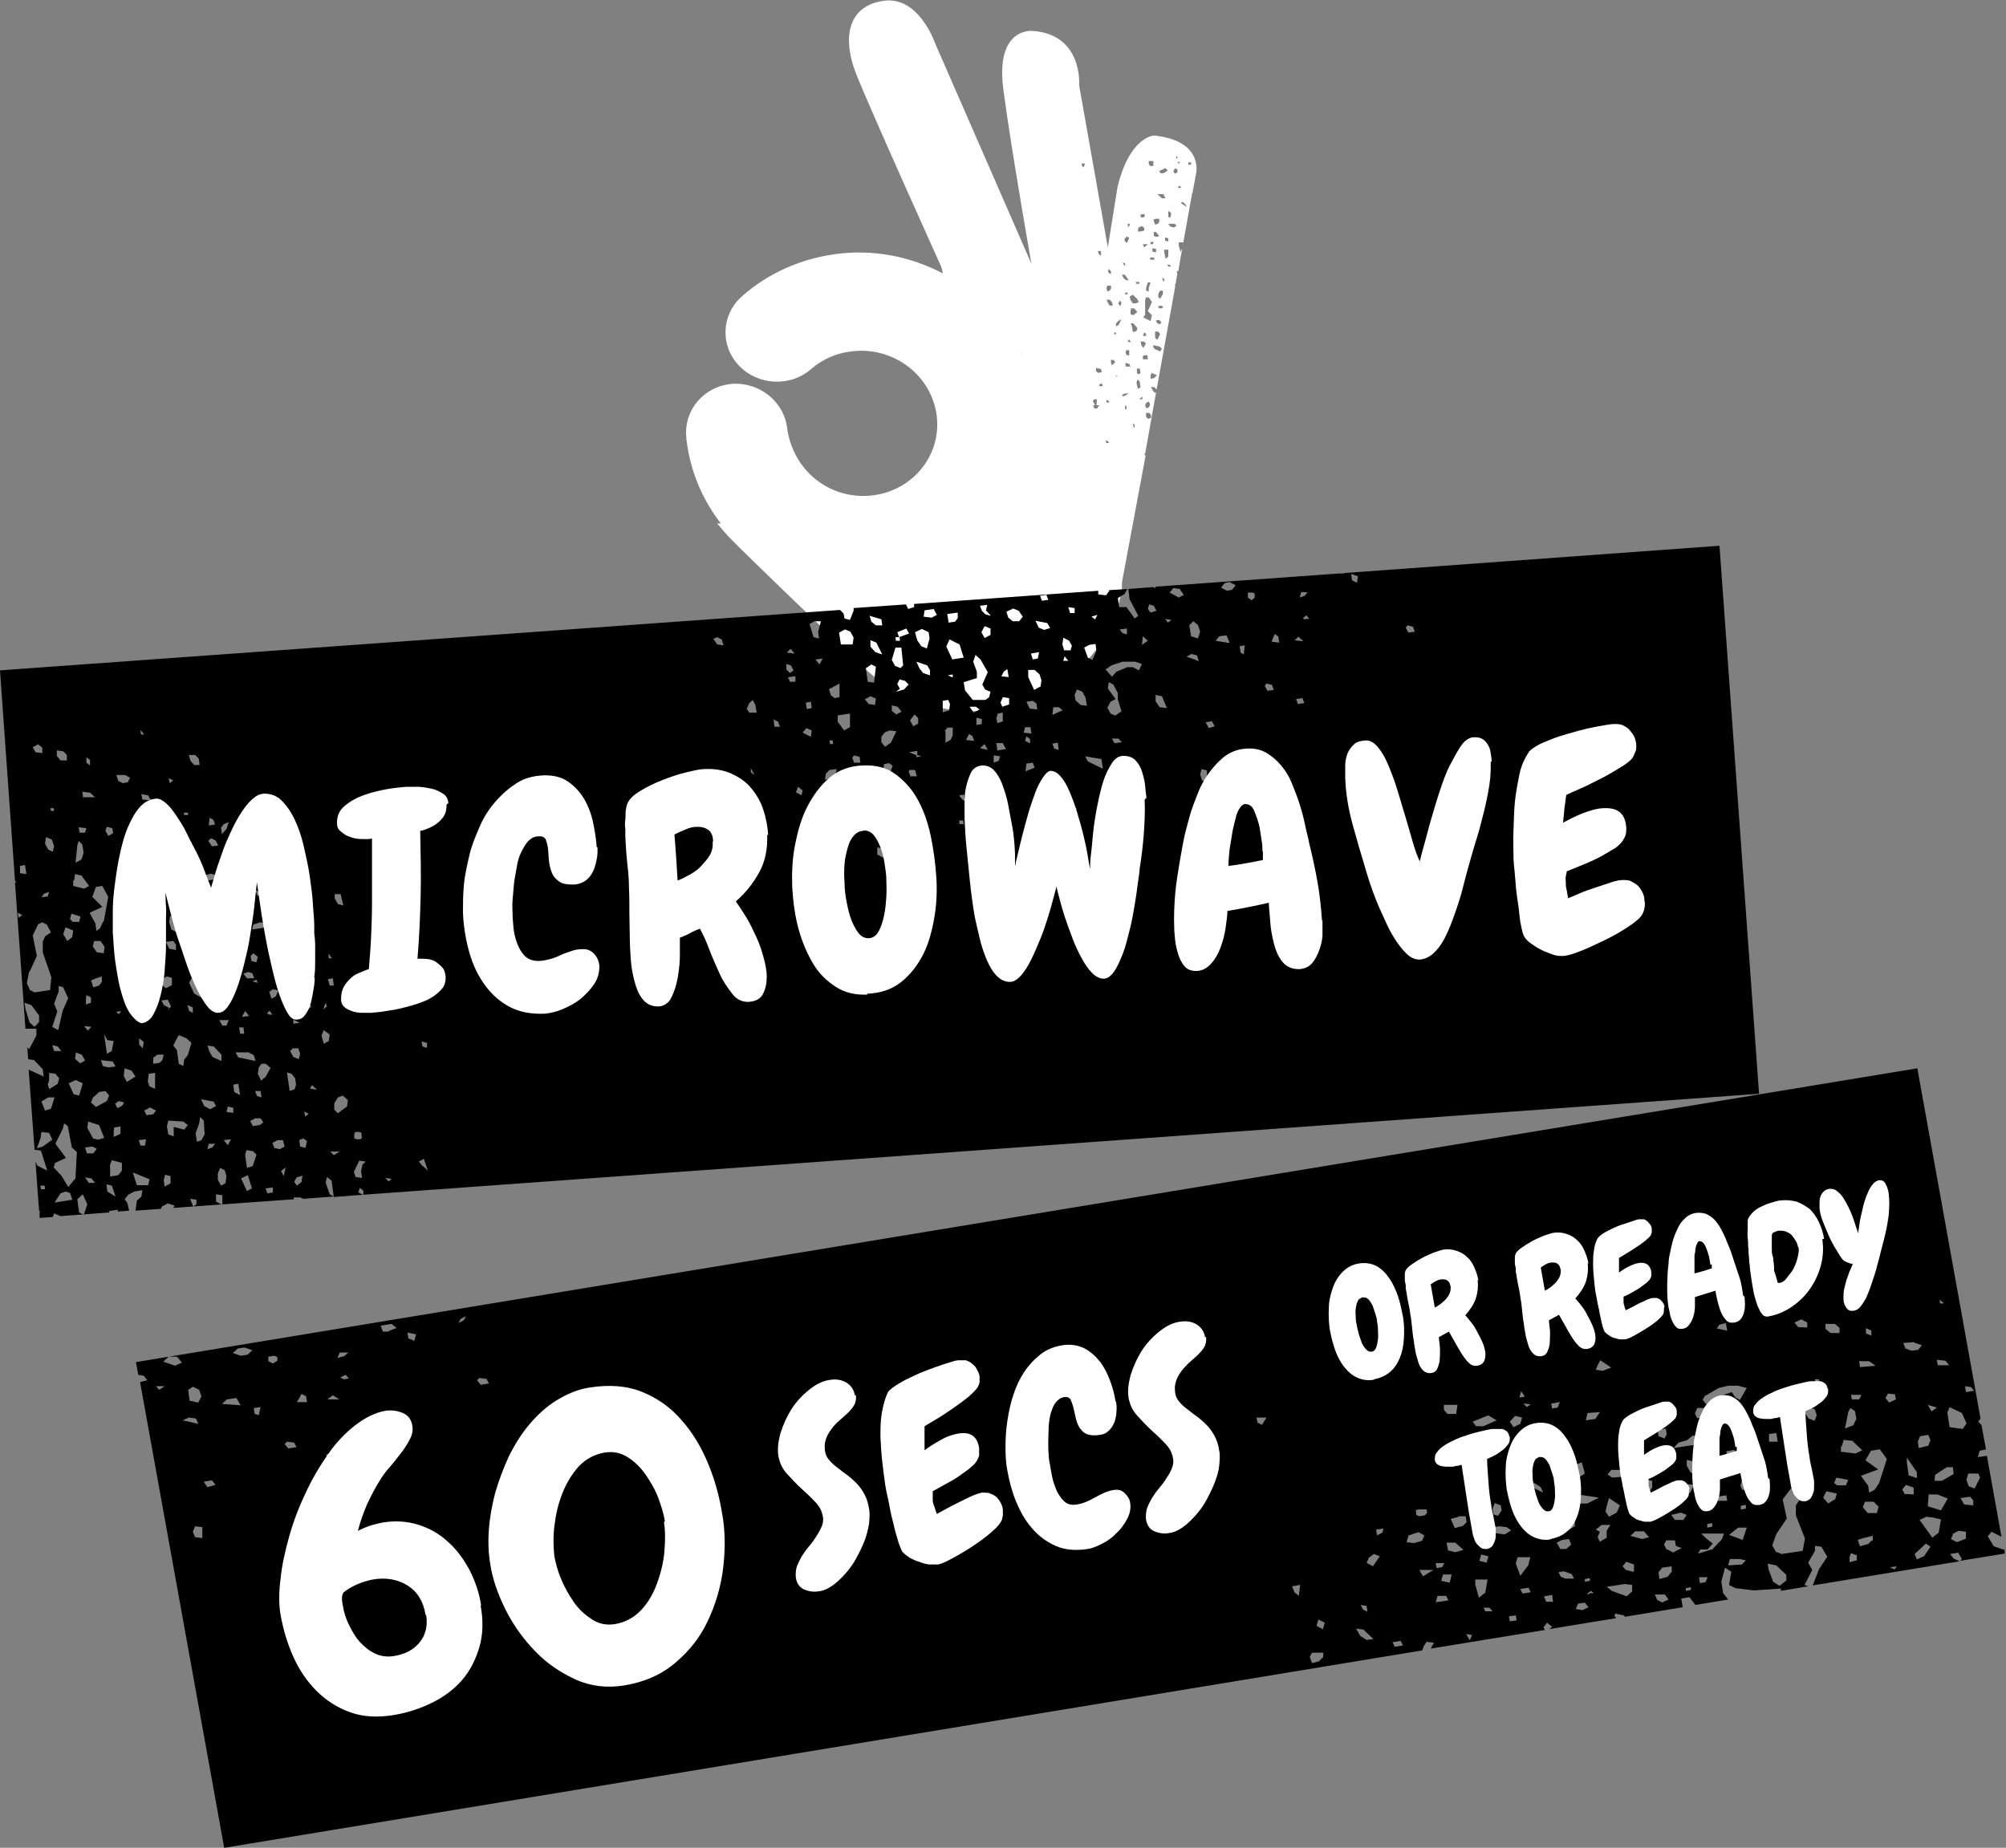
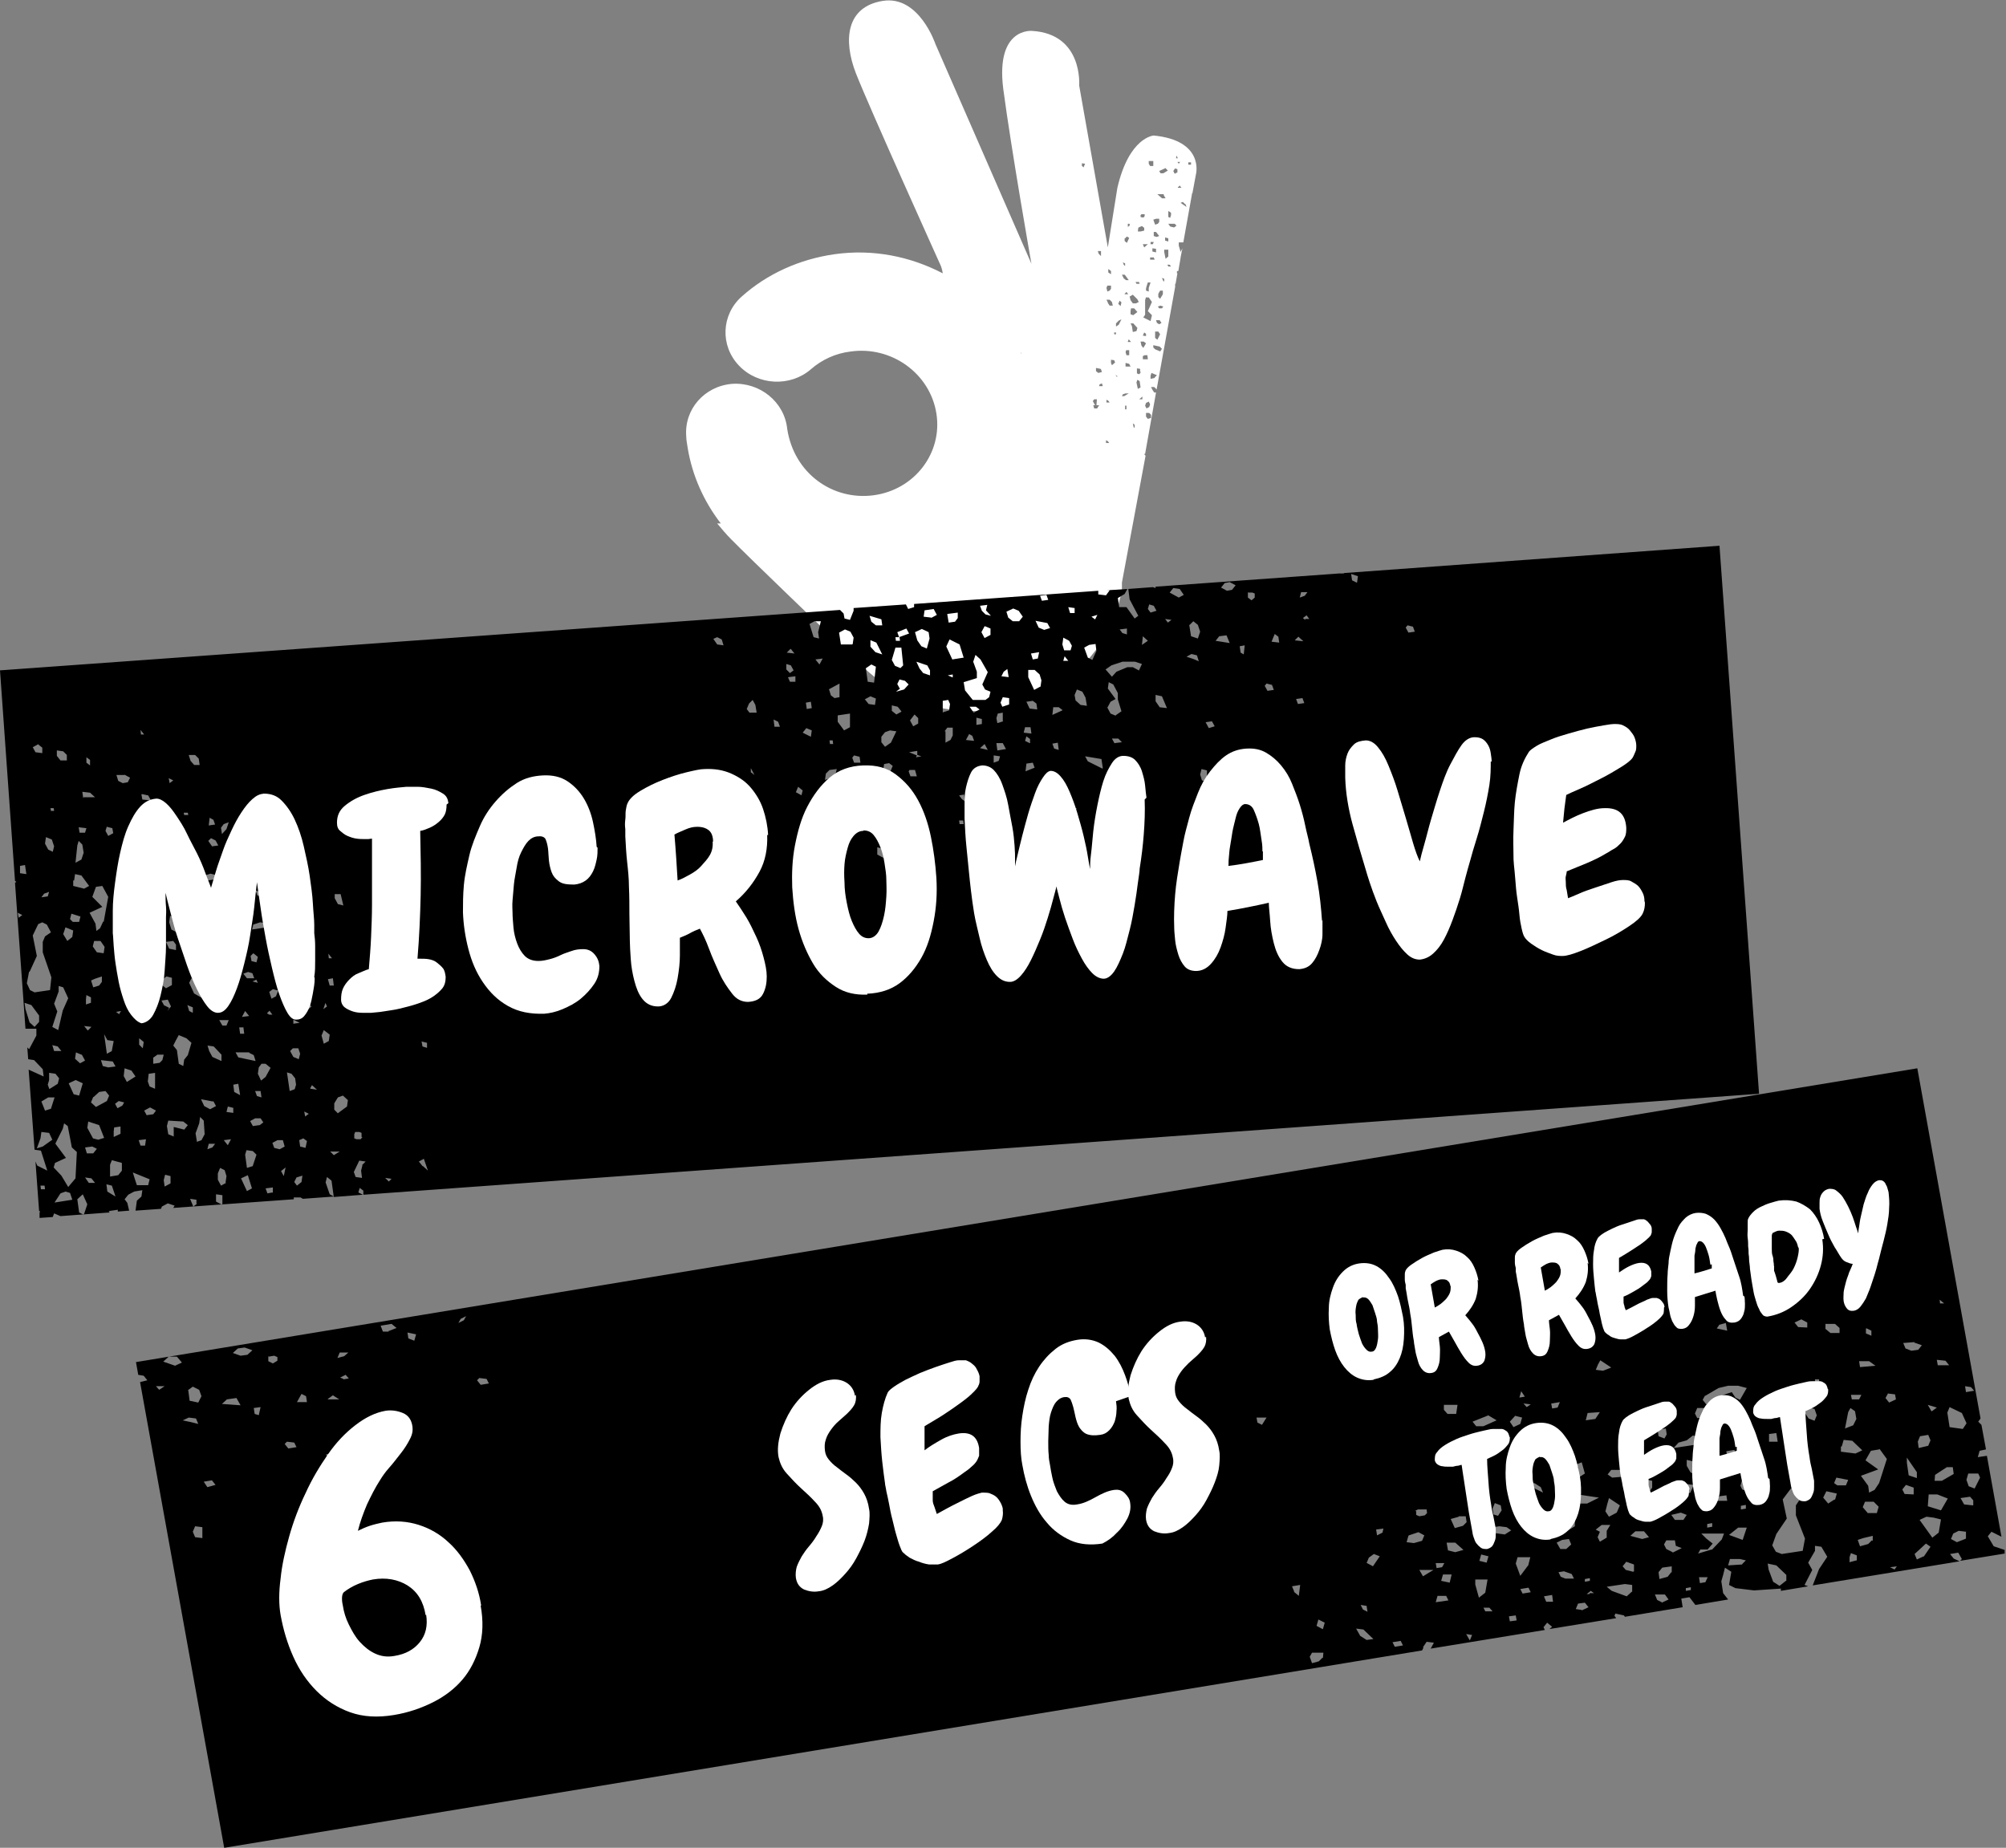
<svg xmlns="http://www.w3.org/2000/svg" id="Layer_2" viewBox="0 0 44.11 40.63">
  <rect x="0" y="0" width="44.11" height="40.63" fill="#808080" stroke="none" />
  <defs>
    <style>.cls-1,.cls-2{stroke-width:0px;}.cls-2{fill:#fff;}</style>
  </defs>
  <g id="Layer_1-2">
    <path class="cls-2" d="m25.16,9.98h.02s.24-1.35.24-1.35h-.04s-.04-.06-.04-.06l-.03-.06h.07s.05.05.05.05v.02s.41-2.27.41-2.27v-.07s.01,0,.01,0l.04-.23h-.01s0-.05,0-.05h.03s.05-.29.05-.29h0s0-.01,0-.01l.04-.2-.04.08-.04-.14v-.07s.1,0,.1,0l.19-1.06h-.01s.02-.02.02-.02l.08-.43s.18-.73-.93-.84c0,0-.54.03-.8,1.15l-.21,1.31-.63-3.56s.09-1.13-1.03-1.2c0,0-.81-.09-.64,1.27.18,1.36.62,3.85.62,3.85l-2.11-4.83s-.36-1.08-1.16-.95c-.81.13-.87.87-.59,1.59s1.87,4.24,1.87,4.24c0,0,.03.08.04.16-.71-.37-1.53-.54-2.38-.42-.77.11-1.48.43-2.04.93-.45.4-.48,1.08-.06,1.52.42.44,1.13.47,1.58.08.24-.21.54-.35.87-.39.9-.13,1.75.48,1.89,1.36.14.87-.48,1.68-1.38,1.8-.9.12-1.75-.48-1.9-1.46-.06-.59-.6-1.03-1.21-.99-.61.05-1.06.56-1.01,1.16,0,.08.02.16.03.24.1.62.36,1.19.73,1.67h-.08c.1.12.2.24.3.34.42.43,2.1,2.04,2.77,2.68.07.08.15.14.22.21.03.03.08.07.08.07h0c.45.38.99.65,1.62.77,1.84.33,3.59-.84,3.91-2.61,0-.03,0-.06,0-.1v-.06s.52-2.79.52-2.79l-.02-.02Zm-2.7-2.2s-.01-.02-.02-.03c.01,0,.02.02.02.02h0Zm2.31-.08h.06s0,.11,0,.11h-.06s-.02-.07-.02-.07l.02-.05Zm-.04-1.24l.04-.04.04.05h-.08Zm.07,1.05l.02-.05.05.06h-.07Zm.27,0h.08s.05.04.05.04l-.06.1-.04-.05-.02-.09Zm.02.67l-.04.05-.05-.02v-.11s.07.01.07.01v.07Zm.34-2.97l-.06-.02v-.09s.05,0,.05,0l.07.09-.06.02Zm.08,1.18h.06s0,.08,0,.08l-.06.1-.04-.04v-.07s.04-.07.04-.07Zm-.11.9h.07s.04.06.04.06l-.06.12-.05-.04v-.08s0-.07,0-.07Zm-.11-1.56v-.07s.08,0,.08,0l.02.05h-.1Zm.2,1.4l-.05-.03-.02-.06h.08s.04.06.04.06l-.05.03Zm-.07-1.66v.08s-.08-.02-.08-.02v-.07s.08.01.08.01Zm-.08-.1h-.04s0-.05,0-.05h.07s-.02.05-.02.05Zm-.04.84l-.04.12v.08s-.06-.02-.06-.02v-.05s.02-.07.02-.07l.02-.06h.06Zm-.1.33h.06s.07.1.07.1l-.09.2.09.09-.03.13-.16-.08.04-.06v-.32s.02-.07.02-.07Zm-.04.77l.04.03v.05s-.07-.01-.07-.01l.03-.07Zm0,.5h.07s.01.09.01.09h-.11s0-.07,0-.07l.04-.02Zm.04,1.05l.06-.03.03.06-.02.06-.06.03-.03-.06.02-.06Zm.11.26v.07s-.07.02-.07.02l-.04-.05v-.08s.07,0,.07,0l.04.04Zm.08-.81l-.09.02v-.07s.02-.06.02-.06l.12.05-.05.05Zm.13-.58l-.12-.05-.04-.04v-.05s.14.03.14.03l.05.05-.04.06Zm.04-.95h-.07s-.03-.04-.03-.04l.06-.02.06.02-.03.04Zm.02-.6l-.03-.07.05.02v.06Zm.02-.63v-.06s.09,0,.09,0v.15s-.06.05-.06.05l-.03-.15Zm.02-.26v-.07s.07.02.07.02v.07s-.07-.02-.07-.02Zm.07.57l-.02-.04h.05s.03.04.03.04h-.06Zm.12-.86l-.08-.02-.04-.06h.08s.06,0,.06,0l.04.04-.05.04Zm.38-1.44v.06s-.06,0-.06,0v-.05s.06,0,.06,0Zm-.12.93l.02.06-.13-.09.05-.02.05.05Zm-.17-.37l.04-.04.04.05h-.08Zm.02-.52l-.03-.04h.06s-.03.04-.03.04Zm-.05-.18l.03.06h-.04s.01-.06.01-.06Zm-.04.28l.06.02v.07s-.06.03-.06.03l-.03-.06.04-.06Zm-.08.98v.05s-.02.06-.02.06l-.04-.02v-.07s0-.06,0-.06l.05.03Zm-.13-.99l.06.06-.1.06h-.06s-.03-.05-.03-.05l.13-.06Zm-.03.6l.04.07h-.08s-.1-.09-.1-.09h.14Zm-.16.52h.06s0,.07,0,.07l-.03.04-.06.02-.04-.11.06-.02Zm-.17-1.27h.1s0,.11,0,.11h-.07s-.03-.05-.03-.05v-.06Zm-.1,1.9l-.03-.07h.11s-.08.07-.08.07Zm-.06-.73h.07s0,.04,0,.04l-.02.03h-.04s-.03-.01-.03-.01v-.04s.01-.01.01-.01Zm-.06.29l.07-.03.05.04v.06s-.08.02-.08.02h-.06s.01-.08.01-.08Zm0,1.19l.02.05h-.07s-.02-.04-.02-.04h.07Zm-.03.39l.03.06-.06.03h-.07s-.05-.07-.05-.07l-.02-.08.07-.04.1.1Zm0,.28l-.09.07-.06-.02v-.07s.01-.06.01-.06h.07s.07.08.07.08Zm-.17-1.95v.05s-.04.03-.04.03v-.07s.04,0,.04,0Zm-.1.33l.04-.04.05.03-.05.11-.05-.04v-.06Zm0,.54v.07s-.03-.03-.03-.03l-.02-.05.05.02Zm0,.27l.08.11h-.06s-.05-.04-.05-.04l-.04-.08h.06Zm-.2,1.26v.04s-.04,0-.04,0v-.04s.04,0,.04,0Zm-.16-1.39l.05.04v.07s-.06-.04-.06-.04v-.07Zm-.04.36h.09s0,.07,0,.07l-.03.04-.05.02-.02-.08.02-.05Zm-.13-.77v.12s-.05-.05-.05-.05l-.02-.06h.07Zm0,2.61l.02.06-.08.02-.05-.04v-.07s.1.02.1.02Zm-.38-4.44l-.04-.03v-.06s.07.01.07.01l-.03.07Zm.3,5.3h-.07s-.02-.07-.02-.07h.04s-.05-.09-.05-.09l.03-.04h.06s-.01.13-.01.13h.06s-.04.06-.04.06Zm.03-.47l.02-.06.05-.02.02.06h-.1Zm.16,1.24v-.07s.04.02.04.02l.03.04h-.07Zm.01-.89v-.07s.04.02.04.02l.03.04h-.07Zm.03-2.21l-.03-.06h.07s.05.05.05.05l.02.08h-.07s-.04-.06-.04-.06Zm.09,1.38l-.02-.05v-.07s.07.01.07.01l.02.05-.07.06Zm.11.26l-.03-.05.05.04h-.02Zm.04-1.15l-.06.04v-.07s.06-.06.06-.06l.06-.03-.06.12Zm.04-.41l-.05-.05.03-.07.04.04-.02.08Zm.1,2.27v-.08s.03,0,.03,0v.08s-.03,0-.03,0Zm-.03-.29h-.04s.02-.04.02-.04l.06-.02h.07s-.1.06-.1.06Zm.04-.65v-.08s.08.02.08.02l.03.06h-.11Zm.18,1.34l-.02-.09.04.03v.06Zm-.02-2.1l-.02-.13-.03-.06h.06s.09.1.09.1l-.02.07-.08.02Zm.08,1.11l.02-.06.05.03.02.14-.06.03-.03-.14Zm.12.37h-.06s.07-.06.07-.06v.06Z" />
    <path class="cls-1" d="m29.54,12.61h-.03s-.07,0-.07,0l-4.03.29v.03s-.06-.02-.06-.02l-.54.04.03.23.19.36-.08.06-.18-.25h-.16s-.03-.2-.03-.2l.15-.09.06-.11-.46.03h.07s-.08.11-.08.11l-.17-.02v-.08s-4.05.29-4.05.29v.07s-.13.04-.13.04l-.05-.1-1.15.08v.06s-.08.2-.08.2l-.12-.03-.02-.11-.08-.08h.02S0,14.74,0,14.74l.33,4.63.03.02-.03.02.23,3.21h.24s0,.15,0,.15l-.16.3-.04-.04.02.26.13.02.19.2.02.16-.33-.15.13,1.76h0s.14.02.14.02l.14.44-.22-.11-.04-.09.08,1.09h.02s-.01.04-.01.04v.11s.29-.02.29-.02l.03-.08.14.06,1.08-.08-.02-.03.2-.03v.04s.25-.02.25-.02l-.04-.17-.06-.08.08-.1.13-.07.18-.03-.02.14-.1.09-.03.22.56-.04.02-.05.13-.07.15.05-.03.05,2.65-.19v-.04s.15,0,.15,0l.05.03.68-.05-.09-.05-.09-.26.03-.12.1.08.05.36.64-.05-.1-.05.03-.1.08.06v.09s30.69-2.22,30.69-2.22l-.87-12.05-8.25.6ZM.99,26.15h-.09s-.01-.08-.01-.08h.09s.01.08.01.08Zm18.7-12.14h.09s.01.08.01.08h-.09s-.01-.08-.01-.08Zm-.01.23h.14s.04.39.04.39l-.06.06-.12-.05-.07-.13.08-.27Zm.11.91l-.06-.11.05-.1.12.03.08.08-.1.11-.18.05.08-.06Zm.03.5l-.11.06-.1-.08v-.12s.13.03.13.03l.08.1Zm-.44-2.04l.02.14h-.14s-.1-.08-.1-.08l-.04-.13.27.08Zm-.23.47l.12.05.13.26-.15-.05-.11-.12v-.14Zm-.12.62l.13-.09.1.05-.04.35-.14-.02-.04-.29Zm-1.64-.43l.08.1-.17-.02.08-.08Zm-10.17,6.7l.08.1h-.07s-.01-.1-.01-.1Zm.1.54l.02.16h-.09s-.04-.14-.04-.14l.11-.02Zm-.17.53l.04.09-.08.06.05-.15Zm-.03.61l.13.1-.02.14-.11.06-.05-.18.05-.12Zm-.28-.51l-.1.08-.1-.05-.05-.18.17.02.09.13Zm-.93-4.35h.09s.01.08.01.08h-.09s-.01-.08-.01-.08Zm.53,5.26h.12s.04.12.04.12l-.03.12-.12-.05-.07-.13.06-.06Zm.05.66l.02.14-.03.1-.11.04-.06-.41.1.03.08.1Zm-.41-1.81l-.11.06-.05-.15.08-.06.12.03-.05.12Zm-.54-1.45l.03-.12.15-.05.14.02v.09s-.33.05-.33.05Zm.24-.73l-.12-.03-.04-.11.1.03.06.11Zm-.37-1.56l.02.11-.13-.1.11-.02Zm-.19.77l.08-.08.14-.02-.07.15-.15.07v-.12Zm-.36-.73l.06-.08.11-.04-.05.15-.1.11-.02-.14Zm.2,1.03l.15.05.16.28.02.11h-.12s-.13-.08-.13-.08l-.1-.22.02-.14Zm.39,2.14l.1.03.04.11h-.16s-.08-.1-.08-.1l.11-.04Zm.19.18l.03.06-.12-.03.09-.04Zm-.16.79l-.16.02.07-.13.08.1Zm-.5.21h-.09s-.07-.12-.07-.12h.21s-.05.12-.05.12Zm.26,1.28l.04.25-.13-.07-.02-.16.11-.02Zm-.11.52v.12s-.15-.02-.15-.02l.03-.12.12.03Zm-.44-.14l.06.11-.13.07-.13-.07-.07-.15.26.05Zm-.57-2.11l.12.05v.12s-.08-.04-.08-.04l-.04-.13Zm.15-.25l-.11-.24.05-.1.21.15.15.21-.08.1-.23-.13Zm-.36-2.1l.02-.14.16-.05.06.06-.08.1-.16.02Zm.51,1.38l.1-.08.11.1h-.21Zm.66-.4l-.1.11-.14-.02.07-.15.17.07Zm-.41-2.11l-.09-.13.06-.06.1.05.06.11-.14.02Zm.68,3.95l.02.16h-.09s-.02-.14-.02-.14h.09Zm-.33-1.15l-.07.13h-.12s.06-.08.06-.08l.13-.04Zm-.31-1.43l-.08.06-.16.02-.08-.1v-.14s.3-.02.3-.02l.03.18Zm.19,1.91l-.12-.05v-.09s.07-.08.07-.08l.12.05.07.13-.13.04Zm.58,1.25l.1.05.04.13-.38-.08-.06-.11h.3Zm-.79-5.13l.04.11-.14.02.02-.17.07.04Zm-.4-1.42l.08.08.02.14h-.12s-.08-.09-.08-.09l-.04-.13h.14Zm.34,2.61l.12.03-.05.1-.14.02-.06-.11.13-.04Zm-.59-1.34h.09s.01.05.01.05h-.09s-.01-.05-.01-.05Zm.05.66l.15.07-.14.02v-.09Zm-.38-1.42l.1.05-.08.06-.02-.11Zm.4,1.72v.21s-.18-.02-.18-.02l-.06-.08.05-.12.19.02Zm-.5-.73l.1.03.06.08-.14.02-.02-.14Zm.34,2.15l-.08.24-.1-.05-.05-.16.02-.14.17.02.04.09Zm-.08.52v.12s-.15-.03-.15-.03l-.07-.15.16-.02.06.08Zm-.2-1.8l-.05.12-.22-.06-.05-.34.03-.12.21.15.08.24Zm-.58-2.92l.08.1h-.07s-.01-.1-.01-.1Zm.03,1.41l.14.03.06.11-.19-.02-.02-.11Zm.49,4.65l-.06-.11.14-.02.07.15-.08.1.04-.07-.1-.05Zm.04-.38l-.1-.08.03-.12.08-.06.12.03v.16s-.13.07-.13.07Zm-.15-1.76l.02.16-.19.14h-.12s0-.14,0-.14l.18-.17h.09Zm-.41-1.33l-.07-.15.15.07-.08.08Zm-.36-1.61l.13.07-.05.1-.11.02-.1-.05-.04-.13h.18Zm.16,2.31l.03-.12.14-.02.04.13-.03.12-.16.05-.02-.16Zm.23,1.24h.14s.18.11.18.11l-.1.27-.22-.11v-.28Zm.1.54l.12.05-.02.3-.1.11-.23-.43.11-.06.12.03Zm-.16,1.71l.1.08-.02.14-.08-.08v-.14Zm-.38-2.39l.05-.1.13.07v.16s-.14-.02-.14-.02l-.04-.11Zm.59,3.17l.14-.02v.35s-.12-.05-.12-.05l-.04-.11.02-.17Zm-.17-1.59l-.11.06-.04-.13.17-.23.08.08-.11.22Zm.28,1.23l.08-.06h.14s-.03.12-.03.12l-.06.06-.14.02v-.14Zm-.65-3.44v-.12s.17.35.17.35v.14s-.13-.07-.13-.07l-.04-.29Zm-.38-1.63l.12.03.02.11-.11.06-.06-.11.03-.1Zm-.34,4.4l-.08.08-.08-.1.17.02Zm-.12-.49v-.12s.01-.09.01-.09l.1.05v.12s-.12.04-.12.04Zm-.31-1.48l-.1.08-.09-.15.05-.15.17.07-.02.14Zm.22,2.58l.07.13-.11.06-.11-.1.02-.14.12.05Zm.26.93l.12-.11.14-.02.08.1-.05.12-.24.13-.11-.1.05-.12Zm.2-.68l-.04-.13.26.03.06.11-.16.02-.12-.03Zm-.26-1.88l.09-.04.15-.05v.12s-.06.08-.06.08l-.13.04-.05-.16Zm.46,1.55l-.11.06-.06-.43.07.13.14.02-.04.21Zm-.33-2.17l-.09-.13.03-.12h.14s.09.13.09.13l-.02.14-.14-.02Zm.61,2.55l.15.05.09.13-.19.12-.07-.13.02-.17Zm-.19-1.24l.11-.02-.04.07-.08-.06Zm-.28-1.99l-.07.15-.08.06-.02-.16-.13-.24.28-.13-.22-.22.08-.22.14-.02.13.24-.1.55Zm-.54-2.07l.17.02-.03.1h-.12s-.02-.12-.02-.12Zm.08.38l.03.18-.05.15-.13.07.04-.38.03-.1.08.08Zm-.56-2.07l.14.02.08.08v.12s-.14,0-.14,0l-.08-.1v-.12Zm.38,2.86l.02-.14.14.03.17.23-.11.06-.24-.06v-.12Zm.14.79l-.03.12h-.14s-.06-.06-.06-.06l.03-.12.19.06Zm-.58-2.32h-.07s-.01-.06-.01-.06h.07s.01.06.01.06Zm-.36-1.47l.1.08v.12s-.15-.02-.15-.02l-.06-.11.11-.06Zm.19,2.05l.12.05.05.15-.03.12-.1-.05-.07-.13.02-.14Zm.36,3.81l-.1.43-.13-.07.11-.34-.07-.17.1-.27v-.12s.1.03.1.03l.11.24-.12.27Zm-.16,2.92l.16-.32.03-.12.08.06.09.47.11.1-.03.58-.16.19-.15-.25-.17-.18.03-.1.24-.11-.23-.31Zm-.13-1.18l-.04-.11.03-.1v-.16s.14.02.14.02l.08.1-.03.12-.19.12Zm.1-.85l-.04-.13.12.03.08.1h-.16Zm-.22-3.46l.11-.04-.03.1-.14.02.06-.08Zm-.53-.61l.11-.02.03.2-.14-.02v-.16Zm-.05,1.03l.1.05-.08.06-.02-.11Zm.26,1.3l.16-.35-.09-.45.12-.25.09-.04.1.05.09.17-.13.09-.05.12v.23s.19.55.19.55l-.03.28-.34.05-.1-.05-.07-.15.05-.26Zm0,1.11l-.09-.29-.02-.14.15.05.17.23v.14s-.1.11-.1.11l-.11-.1Zm.41,1.65h.14s-.08.25-.08.25l-.13.04-.08-.2.15-.09Zm-.25,1.12l.08-.22.02-.14.17.02.07.15-.21.15-.13.04Zm.39,1.19l.13-.2.11-.04.1.03.05.15-.38.06Zm.64.27l-.1-.05-.04-.29.12-.11.1.22-.08.24Zm-.17-2.96l.15.07-.08.27-.12-.03-.11-.24.15-.07Zm.29,2.27l-.09-.13.14.02.08.1h-.14Zm.09-.66h-.14s-.04-.13-.04-.13l.16-.02.1.05-.08.1Zm0-.32l-.13-.24.02-.14.24.08.11.28-.13.04-.12-.03Zm.31,1.16l-.02-.16.12.03.08.24-.18-.11Zm.32-.46l-.08.1-.18.03v-.26s.04-.1.04-.1l.22.06v.16Zm-.03-.81l-.15.07v-.12s.01-.09.01-.09l.14-.02v.16Zm-.06-.55l-.06-.11.08-.06.12.03-.04.07-.11.06Zm.67,1.68h-.25s-.04-.12-.04-.12l-.05-.16.37.15-.03.12Zm-.08-.87h-.09s-.04-.12-.04-.12l.16-.02-.02.14Zm-1.35-7.64l-.02-.14.17.02.11.1h-.25Zm.15-.72l-.08-.06v-.12s.08.06.08.06v.12Zm1.25,7.7l-.06-.11.13-.07.13.07-.06.08-.14.02Zm.52,1.49l-.13.07-.02-.14.03-.12.12.03v.16Zm.58.45l-.08.06-.07-.17.14.02v.09Zm-.27-1.63l-.24-.06v.21s-.12-.05-.12-.05l-.03-.18.03-.12.33.02.1.08-.08.1Zm-.13-1.46l-.04-.29-.08-.1.05-.1.07-.13.17.07.11.1-.08.27-.08.1-.02.14-.1-.05Zm.4,1.72l-.03-.18.08-.22.02-.14.08.08.02.3-.07.13-.11.04Zm.26.05h.14s-.06.08-.06.08l-.11.04.03-.12Zm.29,1.34l-.13-.07v-.16s.14.02.14.02v.21Zm.09-.48l-.11.06-.07-.13v-.14s.05-.12.05-.12l.1.05.04.13-.02.14Zm-.41-3.02l.14.02.17.18v.14s-.2-.09-.2-.09l-.07-.13-.04-.13Zm.44,2.18l-.08-.1.16-.02-.07.13Zm.43,1.02l-.13-.28.15-.07.09.29-.11.06Zm.13-.55l-.13.04-.04-.29.03-.1.14.02.08.08-.08.24Zm.43.58l-.11.02-.04-.11.16-.02v.12Zm-.29-1.48l-.14.02-.06-.11.11-.06h.12s.06.09.06.09l-.08.06Zm.05-.61l-.1-.03-.04-.11h.12s.02.14.02.14Zm-.08-.52l.02-.14.06-.08h.09s.11.09.11.09l-.11.2-.1.08-.07-.15Zm.57,2.25l-.06-.11.1-.08-.04.19Zm-.09-.59l-.12-.03-.04-.11.11-.06h.12s.04.14.04.14l-.11.06Zm-.62-4.14l-.02-.11.06-.06.1.08-.03.12-.12-.03Zm.4,1.1l.06.08h-.07s-.05-.03-.05-.03l.06-.06Zm.7,3.76l-.1.08-.06-.08.05-.1.13-.04-.02.14Zm.09-.75l-.12-.03-.02-.14.09-.04.08.06-.03.14Zm-.01-.69l-.02-.11.1.05-.08.06Zm-.26-2.04v-.09s.14.07.14.07l-.14.02Zm-.26-1.72l-.13-.07v-.14s.02-.17.02-.17l.14-.02.1.17-.13.23Zm.63,3.14l.04-.07.11.1-.14-.02Zm.52,1.47l-.08-.08h.21s-.13.08-.13.08Zm.09-.92l-.08-.08v-.14s.08-.13.08-.13l.11-.04.11.1-.02.14-.19.14Zm.54,1.14l-.03.12.02.16-.14-.02-.04-.11.12-.25.14.02-.08.08Zm0-.62l-.04.05h-.09s-.05-.02-.05-.02v-.09s.02-.05.02-.05h.09s.05.02.05.02v.09Zm-.37-3.23l.03-.1h.09s-.12.1-.12.1Zm-.17-1.89l-.07-.13v-.09s.13,0,.13,0l.06.25-.12-.03Zm1.12,6.1l-.08-.08.14.02-.06.06Zm.74-.34l-.08-.1.11-.06.09.26-.11-.1Zm.1-2.6l-.1-.03-.02-.11.12.03v.12Zm.1-1.66l-.04-.09h.09s.06.09.06.09h-.12Zm6.19-7.33l.09-.04.1.05.04.13-.14-.02-.09-.13Zm.72,3.41l-.11-.1.13-.09-.02.19Zm.11-.48v-.09s.08.15.08.15l-.08-.06Zm.13-1.31h-.16s-.06-.08-.06-.08l.05-.12.08-.08.06.11.03.18Zm.39.31l-.02-.16.1.05.04.11h-.12Zm.6,1.51l-.13-.07.05-.12.1.08-.03.12Zm-.34-2.89l.1.03.06.11-.08.06-.08-.08v-.12Zm.04.29l.16-.02v.12s-.12,0-.12,0l-.04-.09Zm.5,1.31l-.18-.09.08-.1.12.05-.02.14Zm.02-.63l-.11.02-.02-.14.11-.02.02.14Zm.52,1.45l-.08.08-.15.05.02-.14.08-.08.16-.02-.03.12Zm-.05-.66h-.07s-.01-.08-.01-.08h.07s.01.08.01.08Zm-.31-1.76l-.08-.1.16-.02-.07.13Zm0-.56l-.12-.03-.09-.29.11-.06h.14s-.06.24-.06.24l.02.14Zm.21,1.12l.11-.06.13-.07v.3s-.11.02-.11.02l-.08-.06-.04-.13Zm.2.71v-.14s.27-.04.27-.04v.3s-.13.07-.13.07l-.14-.19Zm.48.76l.02.14h-.14s-.04-.11-.04-.11l.04-.05.12.03Zm-.1.75l.05-.1h.23s0,.22,0,.22h-.07s-.23-.12-.23-.12Zm.62,1.48l-.13-.07v-.16s.12.03.12.03l.04.11-.03.1Zm-.68-4.69h-.25s-.04-.26-.04-.26l.13-.07.12.05.07.13-.02.14Zm.27,1.21l.13-.07.12.05-.02.14-.14-.02-.08-.1Zm.58,1.58l-.17-.02.02-.14.11-.02.08.06-.05.12Zm-.13-.54l-.08-.1v-.12s.08-.1.08-.1l.11-.04.14.02-.12.25-.13.09Zm.59,1.32l-.14-.02-.1-.08v-.09s.12-.04.12-.04h.14s-.01.24-.01.24Zm-.03-.67l-.04-.11.02-.03h.12s.04.14.04.14h-.14Zm.12-.41l.02-.05-.17-.07.18-.03v.09s.09.03.09.03l-.11.02Zm.05-.75l-.11.06-.07-.13.1-.13.08.08v.12Zm-.42-1.9l-.04-.11.2-.08.06.11-.22.08Zm5.01-.2v.14s-.1-.03-.1-.03l-.06-.08.16-.02Zm-1.15-.45v.12s-.1,0-.1,0l-.04-.13.14.02Zm-.25.66l.13.07.06.11-.03.1h-.14s-.04-.13-.04-.13l.02-.14Zm-.42-.17l-.12-.05-.07-.15.26.05.06.11-.13.04Zm.4,1.77l-.22.1.02-.17h.12s.08.06.08.06Zm-1.08-2.24l.12.05.09.13-.08.1h-.14s-.1-.08-.1-.08l-.04-.13.15-.07Zm-.57-.08l-.03.12.11.12-.12-.03-.08-.08-.04-.11.16-.02Zm-.05.47l.12.05v.14s-.13.07-.13.07l-.07-.13.07-.13Zm-.21.63l.11.1.16.28-.12.27.06.11.12.05-.03.12-.08.06h-.28s-.17-.21-.17-.21l-.03-.18.29-.09v-.14s-.08-.22-.08-.22l.05-.15Zm-.62-.9l.23-.03v.12s-.06.08-.06.08l-.14.02-.03-.18Zm-.38,1.35l-.15-.05-.08-.1-.07-.15.24.08.06.11v.12Zm-.19-.64l-.09-.13-.05-.18.15-.07.15.07.02.14-.06.22-.12-.05Zm.51,1.87l.06-.08h.12s0,.17,0,.17l-.05.1-.11.06v-.25Zm-.04-.41v-.26s.12-.02.12-.02l.04.09-.02.14-.13.04Zm.46,2.45h-.09s-.01-.08-.01-.08h.09s.01.08.01.08Zm.04-.49l-.08-.06-.06-.08.11-.02.02.16Zm-.75-4.05l-.17-.02.02-.14.2-.03.07.13-.13.07Zm.48,1.32l-.12-.05.11-.02v.07Zm-.15-.69l.07-.15.22.11.09.29-.25.04-.13-.28Zm.43,2.06l.07-.13.07.04.04.11-.19-.02Zm.08-.73h.14s.08.06.08.06l-.13.07-.09-.13Zm.27.26v.12s-.12.02-.12.02v-.16s.12.03.12.03Zm-.04.65l.1-.09.07.13-.17-.04Zm.41.28l-.11.04v-.16s.14.02.14.02l-.03.1Zm-.03-.23l-.02-.16h.14s.07.13.07.13l-.18.03Zm.13-.64l-.13.04-.02-.11.03-.1.11-.02v.18Zm.13-.37l-.15.05-.04-.09.05-.12.14.02v.14Zm0-.6l-.17-.02.05-.1.08-.06.03.18Zm.36,2.07l.02-.17.14-.02.04.11-.2.08Zm.09-.62l-.1-.05.03-.1.08.06v.09Zm.04-.21l-.17-.02.03-.12h.12s.02.14.02.14Zm.13-.53l-.17-.02-.07-.15.14-.02.08.06.02.14Zm.06-.5l-.13.07-.13-.28v-.16s.14,0,.14,0l.11.1.04.13-.02.14Zm-.16-.6l-.04-.13.18-.03-.03.14-.11.02Zm.44,1.85l.11-.02.02.16-.1-.03-.04-.11Zm.4,1.6l-.06-.08.08-.08.11-.02-.13.18Zm-.64-4.74l-.04-.11.14-.02.04.11-.14.02Zm.47,1.32l.03-.1.08.1h-.12Zm.25.75l.05-.12.12.05.07.13.03.18-.14-.02-.11-.1-.02-.11Zm.61,1.62l-.32-.16-.06-.11.36.06.03.2Zm-.13-2.59l-.09.2-.1-.05-.08-.22.11-.06.14-.02.02.16Zm.02-.79l-.05.1-.08-.06.13-.04Zm.38,2.83l-.06-.11h.14s.08.08.08.08l-.16.02Zm.03-.61l-.12-.05-.07-.13.07-.13.11-.06-.17-.23.02-.14.1.05.1.19v.14s.08.26.08.26l-.13.09Zm.5-1l-.13-.07h-.12s-.24.1-.24.1l-.1.11-.14-.16.13-.09.24-.08h.28s.15.05.15.05l-.07.15Zm1.12-1l.08-.08.1.08.05.15-.05.15-.15-.05-.04-.25Zm-1.03.25l.11.1-.13.09.02-.19Zm.37,1.56l-.09-.13v-.14s.14.03.14.03l.11.26-.17-.02Zm-.2-2.08l-.06-.08.03-.1.1.03.06.11-.13.04Zm.38.22l-.06-.08.14.02-.08.06Zm.12-.76l.14.02.09.13-.11.06-.2-.11.08-.1Zm.75,4.26l-.12-.03-.04-.13.03-.12.12.03v.25Zm-.46-2.75l.11-.06.12.03.04.13-.12-.05-.15-.05Zm.49,1.57l-.07-.13.14-.02.06.11-.13.04Zm.15-1.92l.08-.1.16-.02.07.17-.31-.05Zm.62.3l-.07-.04-.02-.14.11-.02-.02.19Zm-.26-1.42l-.11.02-.13-.07.08-.1.11-.02.13.07-.08.1Zm.36.06h.09s.05.02.05.02v.09s-.07.06-.07.06l-.08-.06v-.12Zm.42,2.16l-.06-.11.04-.05.12.03.04.11-.14.02Zm.26-1.06l-.17-.02.07-.17.08.06.02.14Zm.41,1.35l-.04-.11.14-.02.04.11-.14.02Zm-.07-1.4l.08-.08.11.1-.19-.02Zm.23-.45l-.05-.04.08-.06.06.08h-.09Zm-.01-.53l-.11.04.03-.12h.14s-.06.08-.06.08Zm1.14-.29l-.1-.05-.02-.14.15.05-.02.14Zm1.14,1.1l-.06-.11.04-.05.12.03.04.11-.14.02Z" />
    <path class="cls-1" d="m31.29,36.22l.08-.12.16.02-.07.13,2.51-.41-.03-.06.08-.1.11.09-.06.05,1.47-.24-.04-.05.02-.05.19.04.02.03,1.27-.21-.03-.19.18-.03.13.17.72-.12-.11-.14-.04-.26.04-.14.04-.16.14.09-.05.29.14.07.41.05.59-.04v.05s.6-.1.6-.1l-.08-.03.17-.33-.09-.16.15-.26v-.11s.14.02.14.02l.13.22-.18.27-.14.36,3.23-.53h0s-.13-.06-.13-.06l-.08-.1.18-.03.08.14-.04.04.98-.16v-.08s-.24-.08-.24-.08l-.13-.22.08-.1.22.11-.32-1.78-.2.03.04-.14.14-.03-.1-.54-.07-.07.05-.07-1.39-7.7L2.99,29.95l.05.28.12.02.08.1-.16.04,1.85,10.24,26.34-4.34.03-.06Zm9.05-3.25l-.14.09-.11-.13.07-.14.23.05-.04.14Zm.48,1.34l-.15.04v-.11s.03-.09.03-.09l.13.05v.11Zm.34-.44l-.08.08-.18.05-.05-.14.12-.04.21-.05v.11Zm.1-.6h-.19s-.11-.13-.11-.13l.05-.12h.19s.11.11.11.11l-.04.14Zm.4,1.24l-.1-.05.15-.02-.05.07Zm.17-1.76l.08-.1.17.06v.15s-.2-.01-.2-.01l-.05-.1Zm.47,1.47l-.15.07-.05-.12.25-.23.1.07-.15.22Zm.91-.38l-.18.07-.13-.07.05-.12.12-.06.16.02v.15Zm.17-.74l-.19-.02-.08-.14.21-.03.07.08v.11Zm-.17-2.62l.13.02.07.08-.18.03-.02-.13Zm.33,2.01l-.12.24-.13-.05-.05-.14.04-.14h.22s.04.09.04.09Zm-.3-1.19l-.08.12-.29-.04-.05-.32.05-.12.27.13.1.22Zm-.6-2.73l.11.09h-.09s-.01-.09-.01-.09Zm-.05,1.33l.19.02.08.1h-.25s-.02-.11-.02-.11Zm.35,2.36l.02.15-.26.15h-.16s.01-.13.01-.13l.26-.17h.13Zm-.47-1.23l-.08-.14.2.06-.11.08Zm-.38-1.51l.17.06-.08.1-.15.02-.13-.05-.05-.12.25-.02Zm.08,2.18l.05-.12.18-.03.05.12-.05.12-.21.05-.02-.15Zm.24,1.16h.19s.23.09.23.09l-.15.26-.29-.09.02-.26Zm.11.51l.16.04-.05.29-.14.11-.28-.39.15-.07.16.02Zm-.59-1.21v-.11s.22.32.22.32v.13s-.18-.06-.18-.06l-.04-.28Zm-.42-1.52l.16.02.02.11-.15.07-.08-.1.05-.09Zm-.46-1.43l.1.05v.11s-.12-.05-.12-.05v-.11Zm-.17.72h.22s.14.1.14.1l-.34.03-.02-.13Zm.45,1.93l.16.22-.17.53-.1.15-.12.06-.02-.15-.16-.22.38-.14-.28-.2.12-.21.18-.03Zm-.62-1.19h.22s-.05.1-.05.1h-.16s-.02-.1-.02-.1Zm.08.36l.03.17-.07.14-.18.07.07-.36.05-.09.1.07Zm-.63-1.92h.19s.1.09.1.09v.11s-.2,0-.2,0l-.11-.09v-.11Zm.34,2.69l.04-.14.19.02.22.21-.15.07-.32-.04v-.11Zm.14.74l-.05.12h-.19s-.07-.05-.07-.05l.05-.12.26.05Zm-.64-2.16h-.09s0-.05,0-.05h.09s0,.05,0,.05Zm-.39-1.37l.13.07v.11s-.2-.01-.2-.01l-.08-.1.15-.07Zm.13,1.93l.16.04.05.14-.05.12-.13-.05-.08-.12.04-.14Zm-8.53,3.58h.31s-.23.14-.23.14l-.08-.14Zm.36.71l.04-.14h.19s.05.1.05.1l-.28.04Zm.75.84l-.08-.14.13.02-.05.12Zm.34-.64l-.04-.08h.13s.07.08.07.08h-.16Zm0-.41l-.14.11-.08-.29v-.11s.27,0,.27,0l-.05.29Zm.03-.66l-.16-.04.04-.14.16.04-.04.14Zm-.46-2.02h.38s.11.14.11.14h-.22s-.27-.14-.27-.14Zm.64.71l.13.05.02.11-.08.12-.1-.03-.02-.13.05-.12Zm.48,2.58l-.15.02-.02-.11.15-.02.02.11Zm-.48-1.93l-.11-.11.21-.03.16.02.1.07-.14.09-.22-.03Zm.61,1.34l-.05-.1.18-.03.05.1-.18.03Zm.68.18h-.16s-.05-.12-.05-.12l.18-.03.02.15Zm-.7-3.22l.11-.08.11.09h-.22Zm.13.65l.15-.04.14.09.05.12-.34-.17Zm1.19,2.75l-.13-.02.05-.12.15-.02.08.1-.15.07Zm.17-.35h-.06s.09-.07.09-.07l.07.05h-.09Zm-.1-.27v-.06s.11-.02.11-.02v.06s-.11.02-.11.02Zm-.14-1.74l-.14-.09-.08-.12.67.1-.26.13h-.19Zm.37.6l.14-.11h.19s-.08.13-.08.13v.15s-.15.09-.15.09l-.05-.1.05-.12-.1-.05Zm.22-.4l.04-.16.04-.14.24.16-.07.16-.17.09-.08-.12Zm.58,1.76l-.11.1-.33-.12-.11-.09.4-.06.16.02v.15Zm.03-.44l-.16-.04-.07-.08.08-.1.17.06v.15Zm-.06-.79l.11-.1h.19s.11.13.11.13l-.15.04-.26-.07Zm.2-.55l.2-.12-.05.12h-.16Zm.49,2.01l-.1-.05-.05-.12h.22s.08.11.08.11l-.15.07Zm.21-.66l-.08.1-.18.05-.02-.15.08-.1.21-.03v.13Zm.03-.44l-.14-.07-.05-.1.05-.09h.19s.02.12.02.12l.13.05-.2.1Zm.41.83l-.12.02v-.06s.11-.02.11-.02v.06Zm-.17-1.54h-.19s-.08-.11-.08-.11l.21-.05.13.05-.08.12Zm.29-.96l-.14-.09-.08-.14v-.13s.17.04.17.04l.22.21-.17.11Zm.34,1.03v.08s-.11.02-.11.02v-.08s.11-.02.11-.02Zm-.41-.83l-.07.16-.21.07-.08-.1.05-.09.15-.07.16.02Zm.26,2.13l-.12.02-.02-.13h.19s-.05.11-.05.11Zm.14-.72l-.3.09.05-.09h.16s.11-.13.11-.13l-.14-.11-.11-.11h.5s-.05.13-.05.13l-.22.23Zm.32-1.2l.02.13h-.25s.08-.1.08-.1l.15-.02Zm-.22-.62h.19s.08.09.08.09l-.18.05-.08-.14Zm.57,2.15l-.31.02.04-.14h.22s.13.03.13.03l-.08.08Zm.01-.54l-.3-.11.2-.16h.19s-.09.27-.09.27Zm.08-.69l-.12.02v-.08s.11-.02.11-.02v.08Zm-.42-1.15l-.02-.11.18-.03.02.11-.18.03Zm.46.78l-.13-.05-.04-.08.04-.14.21-.03.08.1-.05.12-.11.08Zm-.22-1.49v-.08s.11-.02.11-.02v.08s-.11.02-.11.02Zm1.05,3.45l-.14.11-.14-.09-.1-.27-.02-.13.19.04.22.21v.13Zm.32-2.68l.15-.04-.05.09-.18.03.08-.08Zm-.1.6l.13.05.12.16-.17.09-.08.12v.22s.2.51.2.51l-.05.27-.46.07-.13-.05-.08-.14.09-.25.23-.34-.09-.42.18-.24.12-.04Zm-.58-1.15l.15-.02.03.19h-.19s0-.17,0-.17Zm-.12,1.08l-.02-.11.13.05-.12.06Zm-.16-.65l-.02-.11.13.05-.12.06Zm-.83-2.83l.15-.04.03.17-.23-.05.05-.07Zm-.3,1.56l.29-.17.21-.05h.22s.19.05.19.05l-.15.26-.1-.05-.08-.12-.33.11-.23.16-.08-.1.05-.09Zm-.18.27h.16s.08.1.08.1l-.05.12h-.19s-.05-.1-.05-.1l.05-.12Zm-.1.6l.17.06v.13s-.59.09-.59.09l.11-.12.18-.05.14-.11Zm-.61-.71l.17.06.08.12-.11.08-.16-.04-.05-.1.08-.12Zm-.16.59l.18-.03.02.13-.05.09-.13-.05-.02-.15Zm.15.56l.13.05.08.1-.43.02-.11-.09.33-.07Zm-.27.71l-.08.12-.1-.05-.02-.13v-.13s.2.04.2.04v.15Zm-.6-1.47h.19s.11.15.11.15l-.12.04-.16-.04-.08-.12.06-.03Zm-.59-1.24l.05-.09.24.16-.18.07-.16-.02.05-.12Zm.51,2.33l.05.14-.25.02-.1-.07.08-.1h.22Zm-.75-1.26l.28-.02-.1.15-.21.03.04-.16Zm-.12,1.08l.07.25-.14.09-.05-.1.05-.12-.1-.05.18-.07Zm-.66-1.29l.18-.03-.05.12-.12.02-.02-.11Zm.27,1.2l.11.11h-.25s.14-.11.14-.11Zm.06,1.42l.05-.12.13.05v.15s-.15.09-.15.09l-.03-.17Zm-.1.38l.15-.02.05.12-.11.1h-.13s-.08-.14-.08-.14l.12-.06Zm.04.69l.17.06.05.1h-.19s-.1-.04-.1-.04l-.05-.1.12-.02Zm-.82-3.61l-.07-.08.16.02-.09.06Zm-.12-.35l.08.12-.12.02.04-.14Zm-.14.54l.16.04-.04.14-.15.07-.08-.12.11-.12Zm.3,3.28l-.18.24-.1-.27.04-.14h.28s-.04.16-.04.16Zm-.87-3.28l.17.1-.29.13h-.16s-.08-.1-.08-.1l.35-.14Zm-.97-.24h.28s-.03.2-.03.2h-.19s-.08-.09-.08-.09v-.11Zm.3,2.45h.16s.02.13.02.13l-.08.08-.18.05-.09-.2.18-.05Zm-.26.58h.19s.18.16.18.16l-.18.05-.16-.04-.03-.17Zm.07.88l-.19-.04.04-.14h.19s-.04.17-.04.17Zm-.31-.43h.19s-.05.09-.05.09l-.12.02-.02-.11Zm-.45-1.15l.06-.03h.19s.01.08.01.08l-.05.05-.12.02-.07-.03v-.08Zm-.14.54l.21-.07.13.07-.05.12-.18.05-.16-.02.04-.14Zm-.71-.13l.15-.02-.02.09-.12.06-.02-.13Zm-.22,1.68l.02.13-.1-.05-.05-.1.13.02Zm-25.92-4.74l.11-.08.14.07.05.14-.07.14-.19-.04-.03-.23Zm-.63-.01l-.07-.08h.19s-.12.08-.12.08Zm.2-.73h.19s.11.13.11.13l-.15.07-.26-.09.11-.1Zm.75,3.99l-.16-.02-.05-.12.05-.12.16.02v.24Zm-.45-2.58l.15-.07.16.02.05.12-.16-.04-.19-.04Zm.56,1.46l-.08-.12.18-.03.08.1-.18.05Zm.32-1.83l.11-.1.21-.03.09.16-.41-.03Zm.82.25l-.1-.03-.02-.13.15-.02-.04.18Zm-.26-1.33l-.15.02-.17-.06.11-.1.15-.02.17.06-.11.1Zm.47.04l.12-.02.07.03v.08s-.1.06-.1.06l-.1-.05v-.11Zm.43,2.02l-.08-.1.05-.05.16.02.05.1-.18.03Zm.41-1.02h-.22s.1-.18.1-.18l.1.05.02.13Zm.47,1.25l-.05-.1.18-.03.05.1-.18.03Zm-.01-1.32l.11-.08.14.09h-.25Zm.34-.44l-.07-.03.12-.06.07.08-.12.02Zm.02-.5l-.15.04.05-.12h.19s-.08.07-.08.07Zm.98-.54h-.13s-.05-.13-.05-.13l.24-.04.11.09-.18.07Zm.56.2l-.13-.05-.02-.13.19.04-.04.14Zm1.09-.45l-.12.06.05-.09.12-.06-.05.09Zm.37,1.42l-.08-.1.05-.05.16.02.05.1-.18.03Zm17.08.83l-.02-.11h.22s-.1.16-.1.16l-.1-.05Zm.81,3.72l-.05-.12.18-.03-.03.24-.11-.09Zm.62,1.45l-.08.08-.15.04-.05-.14.05-.09h.25s-.01.12-.01.12Zm0-.63l-.13-.07.04-.14.14.07-.04.14Zm.97.24l-.14-.09-.09-.16.16.02.22.21-.15.02Zm0-1.69l.05-.12.11-.08.13.05-.15.22-.13-.07Zm.57,1.74l.18-.03.05.1-.18.03-.05-.1Z" />
    <path class="cls-2" d="m10.57,35.31c.06.33.05.64-.03.91s-.2.51-.37.71c-.17.2-.39.37-.65.5-.26.13-.55.23-.86.28-.36.06-.68.04-.96-.06s-.53-.26-.74-.47c-.21-.21-.38-.46-.51-.75-.13-.29-.22-.59-.28-.92-.04-.23-.04-.5,0-.8.03-.3.1-.61.19-.93.09-.32.21-.64.36-.95.14-.31.31-.59.49-.85.18-.26.38-.47.6-.64s.44-.28.67-.32c.13-.02.26,0,.38.05.12.05.19.15.21.3.01.08,0,.17-.06.28-.05.1-.12.21-.2.31s-.16.21-.25.31c-.09.1-.15.19-.2.27-.11.17-.2.35-.29.54-.08.19-.15.38-.2.58.08-.04.17-.08.26-.11.09-.03.18-.05.27-.07.29-.05.56-.03.81.05s.47.21.65.38c.19.17.34.38.47.62.12.24.21.5.25.77Zm-1.21.21c-.05-.31-.18-.52-.4-.66-.21-.13-.47-.18-.76-.13-.1.02-.21.05-.33.1-.12.05-.22.11-.31.18-.03.03-.04.08-.04.14s.01.12.02.16c.02.13.06.27.13.41s.14.27.24.38c.1.11.21.2.34.26.13.06.27.08.43.05.24-.04.42-.14.55-.3.13-.16.18-.36.14-.61Z" />
-     <path class="cls-2" d="m15.88,33.28c.07.39.07.8.02,1.21-.05.41-.17.8-.34,1.16-.17.36-.41.66-.72.92-.31.26-.68.42-1.12.49-.37.06-.73.02-1.06-.13-.33-.15-.63-.35-.89-.62-.26-.27-.48-.57-.65-.91-.17-.34-.29-.68-.34-1.01-.04-.24-.05-.49-.03-.76.02-.27.07-.54.14-.81.08-.27.18-.54.3-.8.13-.26.28-.5.45-.7.18-.21.37-.39.6-.53s.46-.24.72-.28c.44-.07.83-.04,1.17.1.34.14.62.34.86.62.24.27.43.59.58.95.15.36.25.73.31,1.11Zm-1.26.17c-.02-.14-.07-.31-.14-.5-.07-.19-.17-.36-.28-.52s-.24-.29-.4-.39-.32-.13-.51-.1c-.22.04-.41.14-.57.31-.15.17-.27.37-.36.6-.09.23-.14.46-.17.71-.03.25-.02.47,0,.66.03.15.07.32.15.5.07.18.17.35.28.51.11.16.25.28.4.38.16.1.32.13.51.1.22-.04.41-.14.57-.31s.27-.37.35-.59c.08-.22.14-.46.16-.7.02-.24.02-.46-.01-.64Z" />
    <path class="cls-2" d="m18.82,30.67c.01.08,0,.16-.04.23-.04.07-.1.13-.16.19-.06.05-.12.11-.18.16s-.12.12-.17.19c-.05.07-.09.14-.11.21-.03.08-.03.16-.02.25.01.08.04.14.09.2.05.06.1.11.17.16.06.05.13.1.21.16.07.05.15.12.21.18.07.07.13.15.18.24.05.09.09.2.11.34.02.09.01.2,0,.32-.02.12-.05.25-.1.38-.05.13-.11.25-.18.38-.07.13-.15.24-.24.34-.09.1-.18.19-.28.26-.1.07-.2.12-.31.13-.11.02-.22,0-.32-.04-.1-.05-.16-.13-.18-.26-.01-.08,0-.17.02-.24.03-.08.07-.16.11-.23.05-.08.1-.15.16-.22.06-.07.12-.15.16-.22.05-.07.09-.15.12-.22.03-.07.04-.15.02-.23-.02-.11-.07-.21-.17-.31-.09-.1-.2-.2-.31-.3-.11-.1-.21-.21-.31-.32-.1-.11-.15-.23-.18-.36-.03-.16-.01-.33.04-.52.06-.19.14-.37.24-.53.11-.17.24-.31.39-.43.15-.12.3-.2.47-.22.13-.02.25,0,.35.06.1.06.17.16.19.29Z" />
    <path class="cls-2" d="m22.05,33.21c.01.07,0,.14-.02.21-.03.07-.1.16-.22.26-.12.11-.26.21-.41.31-.15.1-.3.19-.45.27-.15.08-.25.13-.33.14-.05,0-.11,0-.19,0-.07-.01-.15-.03-.22-.06-.08-.02-.15-.06-.21-.09-.06-.04-.11-.08-.15-.12-.02-.02-.04-.07-.07-.15-.03-.08-.05-.16-.08-.26-.03-.1-.05-.21-.08-.32-.03-.11-.05-.22-.07-.33-.02-.1-.04-.2-.06-.28-.01-.08-.03-.14-.03-.18-.02-.14-.04-.29-.06-.47-.02-.18-.03-.36-.04-.54,0-.18,0-.36.03-.53s.07-.32.13-.45c.02-.04.07-.08.14-.13s.16-.1.25-.15c.1-.05.21-.1.32-.15.12-.05.23-.09.34-.13.11-.04.21-.07.3-.1s.16-.05.21-.05c.05,0,.11,0,.16,0,.05.02.1.04.14.08.04.03.08.07.1.12.03.05.05.1.06.15,0,.05,0,.09,0,.12,0,.04-.02.08-.04.12-.03.05-.1.12-.2.21-.11.09-.22.17-.35.26-.13.09-.25.17-.37.24-.12.07-.2.12-.25.15,0,.09,0,.17,0,.26,0,.09,0,.18,0,.27.1-.08.22-.15.36-.23.14-.08.27-.12.39-.14.26-.04.41.06.45.32,0,.06,0,.12,0,.17-.02.05-.04.1-.07.14-.03.04-.07.08-.12.12-.04.04-.09.07-.13.1-.11.08-.22.16-.34.22-.12.07-.24.13-.36.2,0,.03,0,.06,0,.1,0,.04,0,.07,0,.1,0,.05.02.1.04.15.02.05.03.1.05.15.04-.02.11-.06.2-.11.09-.05.19-.1.29-.15.1-.05.2-.1.29-.14.09-.04.17-.06.21-.07.05,0,.11,0,.16.01.05.02.1.04.14.07.04.03.07.07.1.12.03.05.05.1.06.15Z" />
-     <path class="cls-2" d="m24.54,30.81c.01.07.02.14.01.22,0,.08-.02.16-.04.23-.03.07-.06.13-.12.19s-.12.09-.2.1c-.13.02-.23.01-.3-.02-.07-.03-.12-.09-.16-.15-.04-.07-.06-.14-.08-.22s-.03-.15-.05-.22c-.02-.07-.04-.13-.06-.17-.03-.04-.07-.06-.14-.05-.07.01-.13.05-.18.11-.05.06-.08.14-.11.23-.03.09-.04.19-.05.3,0,.11-.01.22-.01.33,0,.11,0,.21.01.3,0,.09.02.17.03.23.01.08.03.17.05.27s.06.2.1.3c.05.09.1.17.17.23.07.06.16.08.27.06.07-.01.14-.03.21-.06.07-.03.13-.06.2-.1.07-.04.13-.07.2-.1s.14-.05.21-.06c.08-.01.16,0,.23.07s.11.13.12.21c.02.12,0,.23-.06.35-.06.11-.13.22-.23.31-.09.1-.2.18-.32.24s-.23.11-.33.12c-.26.04-.5.02-.7-.07-.2-.09-.38-.22-.52-.39-.15-.17-.26-.37-.35-.59-.09-.22-.15-.45-.19-.68-.03-.15-.04-.32-.04-.51,0-.19.01-.38.04-.57.03-.2.07-.39.13-.57.06-.19.14-.36.24-.51.1-.15.22-.28.36-.39.14-.11.3-.17.48-.2.18-.03.34,0,.47.06.14.07.25.17.35.29.1.13.17.27.23.43.06.16.1.31.12.46Z" />
+     <path class="cls-2" d="m24.54,30.81c.01.07.02.14.01.22,0,.08-.02.16-.04.23-.03.07-.06.13-.12.19s-.12.09-.2.1c-.13.02-.23.01-.3-.02-.07-.03-.12-.09-.16-.15-.04-.07-.06-.14-.08-.22s-.03-.15-.05-.22c-.02-.07-.04-.13-.06-.17-.03-.04-.07-.06-.14-.05-.07.01-.13.05-.18.11-.05.06-.08.14-.11.23-.03.09-.04.19-.05.3,0,.11-.01.22-.01.33,0,.11,0,.21.01.3,0,.09.02.17.03.23.01.08.03.17.05.27s.06.2.1.3c.05.09.1.17.17.23.07.06.16.08.27.06.07-.01.14-.03.21-.06.07-.03.13-.06.2-.1.07-.04.13-.07.2-.1s.14-.05.21-.06c.08-.01.16,0,.23.07s.11.13.12.21c.02.12,0,.23-.06.35-.06.11-.13.22-.23.31-.09.1-.2.18-.32.24c-.26.04-.5.02-.7-.07-.2-.09-.38-.22-.52-.39-.15-.17-.26-.37-.35-.59-.09-.22-.15-.45-.19-.68-.03-.15-.04-.32-.04-.51,0-.19.01-.38.04-.57.03-.2.07-.39.13-.57.06-.19.14-.36.24-.51.1-.15.22-.28.36-.39.14-.11.3-.17.48-.2.18-.03.34,0,.47.06.14.07.25.17.35.29.1.13.17.27.23.43.06.16.1.31.12.46Z" />
    <path class="cls-2" d="m26.52,29.39c.01.08,0,.16-.04.23-.04.07-.1.13-.16.19-.06.05-.12.11-.18.16-.06.06-.12.12-.17.19-.05.07-.09.14-.11.21-.03.08-.03.16-.02.25.01.08.04.14.09.2.05.06.1.11.17.16.06.05.13.1.21.16.07.05.15.12.21.18.07.07.13.15.18.24.05.09.09.2.11.34.02.09.01.2,0,.32s-.05.25-.1.38c-.05.13-.11.25-.18.38-.07.13-.15.24-.24.34-.09.1-.18.19-.28.26-.1.07-.2.12-.31.13-.11.02-.22,0-.32-.04-.1-.05-.16-.13-.18-.26-.01-.08,0-.16.02-.24.03-.08.07-.16.11-.23.05-.08.1-.15.16-.22.06-.07.12-.15.16-.22.05-.07.09-.14.12-.22.03-.07.04-.15.02-.23-.02-.11-.07-.21-.17-.31-.09-.1-.2-.2-.31-.3-.11-.1-.21-.21-.31-.32-.1-.11-.15-.23-.18-.36-.03-.16-.01-.33.04-.52.06-.19.14-.37.24-.53.11-.17.24-.31.39-.43.15-.12.3-.2.47-.22.13-.02.25,0,.35.06.1.06.17.16.19.29Z" />
    <path class="cls-2" d="m30.2,30.34c-.13.02-.25,0-.36-.05-.11-.05-.2-.13-.28-.23s-.15-.23-.2-.37-.09-.3-.12-.46c-.02-.15-.03-.31-.02-.47,0-.16.04-.31.09-.45.05-.14.12-.25.22-.35s.22-.16.36-.18.27,0,.38.06.2.15.28.27c.08.11.14.25.19.39.05.15.08.3.11.45.03.17.03.33.02.49-.01.16-.04.3-.09.42s-.12.23-.22.31c-.09.08-.21.13-.35.16Zm-.23-1.82s-.07.03-.1.06c-.02.04-.04.08-.05.14-.01.06-.02.12-.01.19,0,.07,0,.14.02.2.01.08.03.15.05.23.02.07.05.14.07.2.03.06.06.1.1.14.03.03.07.05.11.04.05,0,.08-.04.1-.09s.03-.11.04-.18,0-.14,0-.21-.01-.13-.02-.18c0-.06-.02-.12-.04-.18-.02-.06-.04-.12-.06-.18-.03-.05-.06-.1-.09-.13-.03-.03-.07-.05-.12-.04Z" />
    <path class="cls-2" d="m32.49,28.14c.02.15,0,.29-.04.42-.05.13-.13.25-.23.36.04.05.09.1.14.17.05.06.09.13.13.21.04.07.08.15.11.22.03.07.05.14.06.21.01.07,0,.13-.02.19-.03.06-.08.1-.16.11-.07.01-.13-.01-.19-.07-.06-.06-.11-.13-.16-.21-.05-.08-.1-.17-.15-.26-.05-.09-.09-.16-.12-.21-.04.02-.07.04-.11.06s-.07.04-.11.06c0,.05.01.11.02.2s0,.17,0,.25c0,.09-.02.16-.05.23-.03.07-.07.1-.14.11-.07.01-.13-.01-.18-.06-.05-.05-.09-.12-.11-.2s-.05-.16-.06-.24c-.01-.08-.03-.15-.03-.2-.02-.1-.03-.2-.04-.3-.01-.1-.02-.2-.04-.3-.01-.09-.03-.19-.05-.28-.02-.09-.03-.19-.05-.28v-.08s-.02-.07-.02-.11c0-.04,0-.07,0-.1,0-.03,0-.06.01-.08.01-.05.06-.1.13-.15.07-.05.15-.1.24-.15.09-.05.17-.08.26-.12.09-.03.15-.05.19-.06.11-.02.21-.01.3.02.09.03.17.07.24.14.07.06.12.14.16.23.04.09.07.18.09.29Zm-.6.14c0-.06-.03-.1-.06-.12-.03-.03-.08-.03-.13-.03-.04,0-.09.02-.13.04-.04.02-.08.05-.11.07.03.17.06.34.09.51.04-.02.09-.05.13-.08.04-.03.08-.07.12-.11.03-.04.06-.08.08-.13.02-.05.02-.1.02-.16Z" />
    <path class="cls-2" d="m34.91,27.77c.02.15,0,.29-.04.42-.05.13-.13.25-.23.36.04.05.09.1.14.17.05.06.09.13.13.21.04.07.08.15.11.22.03.07.05.14.06.21.01.07,0,.13-.02.19-.03.06-.08.1-.16.11-.07.01-.13-.01-.19-.07-.06-.06-.11-.13-.16-.21-.05-.08-.1-.17-.15-.26-.05-.09-.09-.16-.12-.21-.04.02-.07.04-.11.06s-.07.04-.11.06c0,.05.01.11.02.2s0,.17,0,.25c0,.09-.02.16-.05.23-.03.07-.07.1-.14.11-.07.01-.13-.01-.18-.06-.05-.05-.09-.12-.11-.2s-.05-.16-.06-.24c-.01-.08-.03-.15-.03-.2-.02-.1-.03-.2-.04-.3-.01-.1-.02-.2-.04-.3-.01-.09-.03-.19-.05-.28-.02-.09-.03-.19-.05-.28v-.08s-.02-.07-.02-.11c0-.04,0-.07,0-.1,0-.03,0-.06.01-.08.01-.05.06-.1.13-.15.07-.05.15-.1.24-.15.09-.05.17-.08.26-.12.09-.03.15-.05.19-.06.11-.02.21-.01.3.02.09.03.17.07.24.14.07.06.12.14.16.23.04.09.07.18.09.29Zm-.6.14c0-.06-.03-.1-.06-.12-.03-.03-.08-.03-.13-.03-.04,0-.09.02-.13.04-.04.02-.08.05-.11.07.03.17.06.34.09.51.04-.02.09-.05.13-.08.04-.03.08-.07.12-.11.03-.04.06-.08.08-.13.02-.05.02-.1.02-.16Z" />
    <path class="cls-2" d="m36.59,28.75s0,.08-.01.13c-.02.04-.06.09-.13.15-.07.06-.15.12-.25.18-.09.06-.18.11-.27.16-.09.05-.15.07-.19.08-.03,0-.07,0-.11,0-.04,0-.09-.02-.13-.03s-.09-.03-.12-.06c-.04-.02-.07-.05-.09-.07-.01-.01-.02-.04-.04-.09-.01-.04-.03-.1-.04-.16s-.03-.12-.04-.19c-.01-.07-.03-.13-.04-.19-.01-.06-.02-.12-.03-.16s-.01-.08-.02-.1c-.01-.08-.02-.17-.03-.28s-.02-.21-.02-.32c0-.11,0-.21.02-.31.01-.1.04-.19.08-.26.01-.02.04-.05.08-.08s.09-.06.15-.09c.06-.03.12-.06.19-.09.07-.03.14-.05.2-.07.06-.02.12-.04.18-.06.05-.02.09-.03.12-.03.03,0,.06,0,.1,0,.03.01.06.03.08.05.02.02.04.05.06.07.02.03.03.06.03.09,0,.03,0,.05,0,.07,0,.02-.01.04-.02.07-.02.03-.06.07-.12.12-.06.05-.13.1-.21.15-.08.05-.15.1-.22.14-.07.04-.12.07-.15.09,0,.05,0,.1,0,.16s0,.11,0,.16c.06-.04.13-.09.21-.13.08-.04.16-.07.23-.08.15-.02.24.04.27.19,0,.04,0,.07,0,.1-.01.03-.02.06-.04.08s-.04.05-.07.07c-.03.02-.05.04-.08.06-.06.05-.13.09-.2.13-.07.04-.14.08-.22.11,0,.02,0,.04,0,.06,0,.02,0,.04,0,.06,0,.03.01.06.02.09,0,.03.02.06.03.09.02-.01.06-.03.12-.06s.11-.06.17-.09c.06-.03.12-.05.17-.08.06-.02.1-.04.13-.04.03,0,.06,0,.09,0,.03.01.06.02.08.04s.04.04.06.07c.02.03.03.06.03.09Z" />
    <path class="cls-2" d="m38.36,28.51s.01.1.01.16c0,.06,0,.12-.02.18-.01.06-.04.11-.07.15-.03.04-.08.07-.14.08-.08.01-.15,0-.19-.06-.05-.05-.09-.12-.12-.2-.03-.08-.05-.16-.07-.24-.02-.08-.03-.15-.04-.2-.15.05-.3.09-.45.14,0,.05,0,.11,0,.19,0,.08-.01.15-.03.22-.02.07-.05.14-.09.19-.04.06-.09.09-.16.1-.05,0-.1,0-.13-.04-.04-.03-.06-.08-.09-.13-.02-.05-.04-.1-.05-.16s-.02-.1-.03-.14c-.02-.12-.03-.25-.03-.37,0-.12,0-.25.01-.37,0-.06.01-.14.02-.23,0-.09.02-.18.04-.27s.04-.19.07-.28c.03-.09.07-.18.11-.26.04-.08.1-.14.16-.2.06-.05.14-.09.22-.1s.16,0,.22.02c.07.03.13.07.18.12s.1.12.14.19c.04.07.08.15.11.22.03.08.06.15.09.22.03.07.05.14.07.2.05.14.09.28.14.42s.07.29.09.43Zm-.75-.7s-.01-.07-.02-.13c-.01-.06-.03-.12-.05-.18-.02-.06-.04-.11-.07-.15-.03-.04-.06-.06-.1-.06-.02,0-.04.02-.05.05-.02.03-.03.07-.04.12,0,.05-.01.1-.02.15,0,.06,0,.11,0,.16,0,.05,0,.1,0,.14,0,.04,0,.07,0,.09.13-.03.25-.07.38-.11v-.09Z" />
    <path class="cls-2" d="m40.07,27.25c.03.19.02.38-.03.57-.05.19-.13.36-.24.52-.11.16-.25.29-.41.4-.16.11-.34.18-.53.21h0s-.07,0-.1-.04-.06-.07-.08-.13c-.03-.05-.05-.11-.07-.18-.02-.07-.04-.13-.05-.19-.01-.06-.02-.12-.03-.17l-.02-.12c-.01-.07-.02-.15-.03-.22,0-.07-.02-.15-.02-.22,0-.02,0-.06-.01-.11,0-.05,0-.1-.01-.16,0-.06,0-.12-.01-.19s0-.13,0-.18c0-.06,0-.11,0-.15,0-.04,0-.07.01-.09.02-.05.06-.1.11-.15.05-.05.11-.09.18-.12.06-.03.13-.06.2-.08s.13-.04.18-.05c.14-.02.27-.01.39.02.11.04.21.1.3.17.08.08.15.18.2.29.05.11.09.23.11.36Zm-.53.18s-.02-.1-.05-.14c-.03-.05-.06-.09-.09-.13-.04-.04-.08-.06-.13-.08-.05-.02-.1-.02-.15-.02-.05,0-.09.03-.14.05,0,0-.02.03-.02.06,0,.04,0,.08,0,.13s0,.1,0,.16c0,.06,0,.11.02.16s.01.1.02.14,0,.06.01.08v.1s.03.08.04.12.02.08.03.11c0,.03.02.04.03.04.06,0,.13-.04.18-.11s.11-.13.15-.21c.04-.08.07-.16.09-.25.02-.09.03-.16.02-.21Z" />
    <path class="cls-2" d="m41.53,26.24c.01.1.02.2.01.32,0,.12-.02.24-.04.36s-.05.24-.08.36c-.03.12-.06.22-.08.31-.01.05-.03.12-.05.19-.02.08-.04.16-.07.25-.03.09-.06.18-.09.27s-.07.17-.1.25c-.04.07-.08.13-.12.18s-.09.08-.14.09c-.07.01-.12,0-.16-.05s-.06-.1-.07-.16,0-.13,0-.2c.01-.07.03-.14.05-.22s.05-.14.07-.21c.03-.07.06-.13.08-.19-.04,0-.09-.02-.14-.04-.05-.02-.08-.05-.11-.09-.05-.07-.09-.15-.15-.24-.05-.09-.1-.18-.14-.28-.04-.09-.08-.19-.12-.29s-.06-.19-.07-.27c0-.04,0-.08,0-.13,0-.05,0-.09.02-.14.01-.04.04-.08.07-.11.03-.03.07-.05.12-.06.06,0,.11,0,.16.04.05.04.1.08.14.14.04.06.08.13.12.21.04.08.07.15.1.23.03.08.05.15.07.21.02.06.04.11.05.15,0-.03.01-.09.02-.15.01-.07.02-.15.04-.23s.04-.17.06-.26c.03-.09.05-.17.09-.25.03-.08.07-.14.11-.19.04-.05.09-.08.14-.09.03,0,.06,0,.09.02.03.02.05.05.06.08.02.03.03.06.04.1s.02.06.02.09Z" />
    <path class="cls-2" d="m33.2,31.6c0,.05,0,.11-.04.16s-.08.1-.14.14c-.05.04-.11.08-.17.11-.06.03-.11.05-.15.07,0,.17.02.34.03.51s.03.33.06.5c.01.09.03.18.05.26.02.09.03.17.05.26,0,.04,0,.08,0,.13,0,.05,0,.09-.02.14s-.03.08-.06.12c-.03.03-.07.05-.11.06-.06,0-.1,0-.14-.03-.04-.03-.07-.06-.1-.1-.03-.04-.04-.09-.06-.14s-.02-.1-.03-.14c-.02-.13-.05-.26-.07-.39s-.04-.26-.06-.39c-.02-.11-.03-.22-.05-.33-.02-.11-.03-.21-.05-.33-.03,0-.06.02-.09.02s-.06.01-.1.02c-.03,0-.06,0-.1,0-.04,0-.09,0-.13-.01-.04,0-.08-.02-.11-.04-.03-.02-.05-.05-.06-.09,0-.07,0-.13.05-.18.04-.06.1-.11.18-.16s.16-.09.25-.13c.09-.04.19-.07.28-.1.09-.03.18-.05.26-.07s.14-.03.18-.04.09-.01.13-.01c.05,0,.09,0,.14,0,.04,0,.08.03.11.05s.05.07.06.12Z" />
    <path class="cls-2" d="m34.09,33.85c-.13.02-.25,0-.36-.05-.11-.05-.2-.13-.28-.23s-.15-.23-.2-.37-.09-.3-.12-.46c-.02-.15-.03-.31-.02-.47,0-.16.04-.31.09-.45.05-.14.12-.25.22-.35s.22-.16.36-.18.27,0,.38.06.2.15.28.27c.08.11.14.25.19.39.05.15.08.3.11.45.03.17.03.33.02.49-.01.16-.04.3-.09.42s-.12.23-.22.31c-.09.08-.21.13-.35.16Zm-.23-1.82s-.07.03-.1.06c-.02.04-.04.08-.05.14-.01.06-.02.12-.01.19,0,.07,0,.14.02.2.01.08.03.15.05.23.02.07.05.14.07.2.03.06.06.1.1.14.03.03.07.05.11.04.05,0,.08-.04.1-.09s.03-.11.04-.18,0-.14,0-.21-.01-.13-.02-.18c0-.06-.02-.12-.04-.18-.02-.06-.04-.12-.06-.18-.03-.05-.06-.1-.09-.13-.03-.03-.07-.05-.12-.04Z" />
    <path class="cls-2" d="m37.14,32.76s0,.08-.01.13c-.02.04-.06.09-.13.15-.07.06-.15.12-.25.18-.09.06-.18.11-.27.16-.09.05-.15.07-.19.08-.03,0-.07,0-.11,0-.04,0-.09-.02-.13-.03s-.09-.03-.12-.06c-.04-.02-.07-.05-.09-.07-.01-.01-.02-.04-.04-.09-.01-.04-.03-.1-.04-.16s-.03-.12-.04-.19c-.01-.07-.03-.13-.04-.19-.01-.06-.02-.12-.03-.16s-.01-.08-.02-.1c-.01-.08-.02-.17-.03-.28s-.02-.21-.02-.32c0-.11,0-.21.02-.31.01-.1.04-.19.08-.26.01-.02.04-.05.08-.08s.09-.06.15-.09c.06-.03.12-.06.19-.09.07-.03.14-.05.2-.07.06-.02.12-.04.18-.06.05-.02.09-.03.12-.03.03,0,.06,0,.1,0,.03.01.06.03.08.05.02.02.04.05.06.07.02.03.03.06.03.09,0,.03,0,.05,0,.07,0,.02-.01.04-.02.07-.02.03-.06.07-.12.12-.06.05-.13.1-.21.15-.08.05-.15.1-.22.14-.07.04-.12.07-.15.09,0,.05,0,.1,0,.16s0,.11,0,.16c.06-.04.13-.09.21-.13.08-.04.16-.07.23-.08.15-.02.24.04.27.19,0,.04,0,.07,0,.1-.01.03-.02.06-.04.08s-.04.05-.07.07c-.03.02-.05.04-.08.06-.06.05-.13.09-.2.13-.07.04-.14.08-.22.11,0,.02,0,.04,0,.06,0,.02,0,.04,0,.06,0,.03.01.06.02.09,0,.03.02.06.03.09.02-.01.06-.03.12-.06s.11-.06.17-.09c.06-.03.12-.05.17-.08.06-.02.1-.04.13-.04.03,0,.06,0,.09,0,.03.01.06.02.08.04s.04.04.06.07c.02.03.03.06.03.09Z" />
    <path class="cls-2" d="m38.91,32.52s.01.1.01.16c0,.06,0,.12-.02.18-.01.06-.04.11-.07.15-.03.04-.08.07-.14.08-.08.01-.15,0-.19-.06-.05-.05-.09-.12-.12-.2-.03-.08-.05-.16-.07-.24-.02-.08-.03-.15-.04-.2-.15.05-.3.09-.45.14,0,.05,0,.11,0,.19,0,.08-.01.15-.03.22-.02.07-.05.14-.09.19-.04.06-.09.09-.16.1-.05,0-.1,0-.13-.04-.04-.03-.06-.08-.09-.13-.02-.05-.04-.1-.05-.16s-.02-.1-.03-.14c-.02-.12-.03-.25-.03-.37,0-.12,0-.25.01-.37,0-.06.01-.14.02-.23,0-.09.02-.18.04-.27s.04-.19.07-.28c.03-.09.07-.18.11-.26.04-.08.1-.14.16-.2.06-.05.14-.09.22-.1s.16,0,.22.02c.07.03.13.07.18.12s.1.12.14.19c.04.07.08.15.11.22.03.08.06.15.09.22.03.07.05.14.07.2.05.14.09.28.14.42s.07.29.09.43Zm-.75-.7s-.01-.07-.02-.13c-.01-.06-.03-.12-.05-.18-.02-.06-.04-.11-.07-.15-.03-.04-.06-.06-.1-.06-.02,0-.04.02-.05.05-.02.03-.03.07-.04.12,0,.05-.01.1-.02.15,0,.06,0,.11,0,.16,0,.05,0,.1,0,.14,0,.04,0,.07,0,.09.13-.03.25-.07.38-.11v-.09Z" />
    <path class="cls-2" d="m40.2,30.55c0,.05,0,.11-.04.16s-.08.1-.14.14c-.05.04-.11.08-.17.11-.06.03-.11.05-.15.07,0,.17.02.34.03.51s.03.33.06.5c.01.09.03.18.05.26.02.09.03.17.05.26,0,.04,0,.08,0,.13,0,.05,0,.09-.02.14s-.03.08-.06.12c-.03.03-.07.05-.11.06-.06,0-.1,0-.14-.03-.04-.03-.07-.06-.1-.1-.03-.04-.04-.09-.06-.14s-.02-.1-.03-.14c-.02-.13-.05-.26-.07-.39s-.04-.26-.06-.39c-.02-.11-.03-.22-.05-.33-.02-.11-.03-.21-.05-.33-.03,0-.06.02-.09.02s-.06.01-.1.02c-.03,0-.06,0-.1,0-.04,0-.09,0-.13-.01-.04,0-.08-.02-.11-.04-.03-.02-.05-.05-.06-.09,0-.07,0-.13.05-.18.04-.06.1-.11.18-.16s.16-.09.25-.13c.09-.04.19-.07.28-.1.09-.03.18-.05.26-.07s.14-.03.18-.04.09-.01.13-.01c.05,0,.09,0,.14,0,.04,0,.08.03.11.05s.05.07.06.12Z" />
    <path class="cls-2" d="m6.92,21.51c0,.11-.02.22-.04.33s-.04.21-.07.29-.07.15-.12.21-.11.08-.18.08-.13-.05-.19-.15c-.06-.1-.12-.24-.18-.41s-.11-.37-.16-.58-.1-.44-.14-.66-.08-.44-.11-.66-.06-.4-.08-.56c-.02.16-.04.35-.06.55s-.06.41-.09.62-.08.42-.13.62-.1.38-.16.54-.12.29-.19.39-.14.15-.23.15c-.07,0-.15-.04-.23-.14s-.15-.22-.23-.38-.15-.33-.22-.53-.13-.39-.2-.59-.11-.38-.16-.56-.08-.32-.11-.44c0,.09,0,.19.01.3s0,.19,0,.24c0,.02,0,.09,0,.21s0,.26,0,.43-.02.35-.03.54-.05.37-.09.54-.1.31-.16.42-.16.18-.26.19c-.09-.03-.16-.1-.23-.19s-.12-.2-.16-.32-.08-.25-.11-.4-.05-.28-.07-.41-.03-.26-.04-.38-.01-.21-.02-.28c0-.13,0-.29,0-.49s.02-.4.05-.62.06-.43.11-.65.1-.41.18-.59.16-.32.26-.43.22-.17.36-.18c.06,0,.13.03.21.1s.15.16.23.28.16.24.23.39.15.29.22.43.13.28.18.42.1.25.13.34c.03-.1.07-.23.11-.37s.1-.29.15-.44.12-.3.19-.45.14-.28.22-.4.15-.21.24-.29.16-.11.25-.12c.15,0,.28.04.39.15s.21.25.29.42.15.37.2.59.1.44.13.65.06.42.07.61.03.34.03.46v.19c.01.08.02.17.02.28s0,.21,0,.33,0,.23-.02.35Z" />
    <path class="cls-2" d="m9.82,17.69c0,.08-.01.16-.04.22s-.08.12-.14.17-.12.09-.19.12-.14.06-.21.07c.01.49.02.96.01,1.41s-.03.92-.07,1.4h.04c.07,0,.14,0,.2.01s.13.03.18.07.1.08.14.13.05.12.06.19c0,.1-.02.19-.08.26s-.14.14-.24.2-.21.1-.33.14-.25.07-.37.1-.24.04-.35.06-.2.02-.27.03c-.05,0-.12,0-.19,0s-.15-.01-.21-.03-.13-.05-.18-.09-.08-.1-.08-.17c0-.09.01-.17.04-.24s.08-.14.14-.2.12-.11.2-.14.15-.07.23-.09c.02-.24.04-.47.05-.71s.02-.47.02-.71c0-.25,0-.49,0-.73s0-.48,0-.72c-.03,0-.06.01-.08.01s-.05,0-.07,0c-.06,0-.12,0-.19-.01s-.13-.03-.2-.06-.11-.07-.16-.11-.07-.1-.07-.18c0-.15.05-.27.17-.37s.26-.18.43-.24.34-.1.51-.13.32-.04.42-.05c.06,0,.14,0,.24,0s.2.02.3.04.18.06.26.11.11.12.12.21Z" />
    <path class="cls-2" d="m13.14,18.64c0,.08,0,.17-.02.26s-.04.18-.08.26-.09.15-.16.2-.15.08-.25.09c-.15,0-.26-.01-.34-.07s-.13-.12-.16-.2-.05-.17-.06-.26-.01-.18-.02-.26-.03-.15-.05-.2-.08-.08-.16-.07c-.09,0-.16.04-.22.1s-.11.15-.16.25-.08.21-.1.34-.05.25-.06.37-.02.24-.03.35,0,.2,0,.27c0,.09.01.2.02.32s.04.24.08.35.1.21.17.28.17.11.3.11c.09,0,.17-.02.25-.04s.16-.05.24-.09.16-.06.24-.09.17-.04.25-.04c.1,0,.18.03.25.11s.1.16.11.26c0,.14-.03.27-.11.39s-.18.23-.3.33-.26.17-.4.23-.28.09-.4.1c-.31.01-.57-.04-.8-.17s-.4-.3-.55-.52-.25-.46-.32-.73-.11-.54-.12-.81c0-.18,0-.38.02-.6s.07-.43.12-.65.14-.43.23-.64.21-.39.35-.55.29-.29.46-.4.37-.16.58-.17.39.03.54.13.27.23.36.38.16.33.2.52.07.37.08.54Z" />
    <path class="cls-2" d="m16.87,18.36c.01.3-.04.57-.17.81s-.3.46-.52.65c.07.1.15.22.23.35s.15.28.22.43.12.3.16.45.07.29.07.42c0,.14-.02.26-.08.38s-.17.17-.33.18c-.13,0-.25-.05-.35-.18s-.2-.27-.28-.45-.16-.35-.23-.54-.14-.33-.2-.44c-.08.03-.15.06-.22.1s-.15.07-.22.1c0,.09,0,.23,0,.39s-.02.33-.05.5-.08.31-.14.43-.17.19-.29.19c-.14,0-.25-.05-.34-.16s-.14-.25-.18-.4-.07-.32-.08-.48-.02-.3-.02-.39c0-.2-.01-.4-.01-.6s0-.39-.01-.6c0-.18-.02-.37-.04-.55s-.03-.37-.04-.56v-.16c-.01-.07-.01-.14,0-.21s0-.14.01-.2.02-.12.04-.16c.04-.09.13-.18.28-.27s.31-.17.49-.24.36-.13.53-.17.3-.07.39-.07c.22-.01.41.02.59.1s.32.18.43.31.21.29.27.47.1.37.11.57Zm-1.19.15c0-.11-.03-.2-.09-.25s-.14-.08-.26-.08c-.09,0-.17.02-.26.06s-.17.07-.24.11c.03.34.05.68.07,1.01.09-.03.18-.08.27-.13s.18-.11.25-.19.14-.15.19-.24.07-.19.06-.3Z" />
    <path class="cls-2" d="m19.07,21.87c-.26.01-.49-.04-.69-.17s-.37-.29-.5-.51-.24-.47-.32-.76-.12-.6-.14-.92c-.01-.3,0-.61.06-.92s.14-.6.27-.85.29-.47.49-.64.45-.26.74-.27.52.05.72.2.36.33.49.57.22.51.28.8.1.6.12.9c.02.34,0,.65-.06.96s-.14.57-.27.8-.29.42-.48.56-.43.22-.71.23Zm-.09-3.6c-.08,0-.15.04-.21.11s-.1.15-.13.26-.06.23-.07.36-.01.26,0,.4c0,.15.02.3.05.45s.06.28.11.4.1.21.16.28.13.1.21.1c.09,0,.17-.06.22-.15s.09-.21.12-.35.04-.27.05-.42,0-.26,0-.36c0-.12-.02-.24-.04-.37s-.05-.25-.09-.35-.09-.2-.15-.27-.13-.1-.22-.1Z" />
    <path class="cls-2" d="m25.17,17.58c.01.26,0,.51-.02.77s-.05.5-.09.75c0,.07-.02.17-.04.32s-.04.31-.07.48-.06.36-.11.55-.09.37-.15.52-.12.29-.19.39-.15.16-.23.16-.17-.04-.25-.12-.16-.19-.23-.32-.14-.27-.2-.43-.12-.32-.17-.47-.09-.29-.12-.41-.06-.22-.07-.28c-.01.06-.04.15-.07.27s-.07.26-.12.42-.1.31-.17.48-.13.31-.2.45-.14.25-.22.34-.16.14-.24.14c-.11,0-.2-.04-.29-.13s-.16-.21-.22-.35-.12-.31-.16-.49-.09-.36-.12-.54-.05-.34-.07-.5-.03-.28-.04-.37c-.02-.21-.04-.41-.06-.6s-.03-.4-.04-.61c0-.07,0-.17,0-.3s0-.25.03-.38.06-.23.11-.33.14-.15.25-.16c.09,0,.18.03.25.1s.14.18.19.32.1.28.13.45.06.32.09.48.04.3.05.42.01.22.01.28v.17c.01-.06.03-.15.06-.27s.06-.26.1-.41.08-.31.13-.48.1-.31.15-.45.11-.25.17-.34.11-.14.17-.15c.07,0,.14.03.22.12s.14.2.2.34.12.3.17.47.1.34.14.51.07.31.09.44.04.23.05.28c0-.07,0-.18.02-.33s.03-.32.05-.5.05-.37.09-.57.08-.37.13-.53.12-.29.19-.4.16-.16.25-.16c.11,0,.2.03.26.09s.12.15.15.25.06.2.07.31.02.2.03.27Z" />
    <path class="cls-2" d="m29.08,20.23c0,.09,0,.19,0,.31s-.03.24-.07.35-.09.21-.16.29-.16.12-.28.13c-.16,0-.28-.05-.37-.16s-.15-.25-.19-.41-.07-.32-.08-.49-.03-.3-.03-.4c-.31.07-.61.13-.91.18,0,.1-.02.22-.04.37s-.06.29-.11.43-.12.26-.21.36-.2.16-.33.16c-.1,0-.19-.03-.25-.1s-.11-.16-.14-.26-.06-.21-.07-.32-.02-.2-.02-.27c-.01-.24,0-.49.02-.73s.06-.48.1-.72c.02-.13.05-.27.08-.44s.08-.34.13-.53.12-.36.19-.54.16-.34.27-.48.22-.26.35-.35.28-.14.45-.15.31.02.43.09.23.16.33.28.18.25.24.4.12.3.17.46.09.31.12.46.07.28.09.4c.07.28.13.56.18.84s.08.57.1.86Zm-1.32-1.51c0-.05,0-.14-.02-.25s-.03-.24-.06-.35-.07-.22-.11-.31-.11-.13-.19-.13c-.04,0-.08.03-.12.09s-.07.13-.09.22-.05.19-.07.3-.03.21-.05.31-.02.19-.03.27,0,.14-.01.17c.26-.03.51-.08.76-.13v-.19Z" />
    <path class="cls-2" d="m32.78,16.74c0,.15,0,.33-.03.52s-.07.39-.12.59-.1.4-.16.59-.11.36-.15.51c-.03.1-.06.21-.1.36s-.07.29-.12.45-.1.31-.16.47-.12.3-.19.43-.15.23-.24.31-.19.12-.29.13c-.09,0-.18-.03-.27-.11s-.17-.18-.25-.3-.16-.26-.23-.42-.14-.3-.2-.45-.11-.29-.15-.41-.07-.22-.09-.29c-.1-.33-.2-.67-.29-1s-.15-.68-.16-1.02c0-.09,0-.18,0-.27s.02-.18.05-.26.08-.14.14-.2.15-.08.26-.09c.09,0,.18.04.27.15s.16.23.23.4.14.35.2.55.12.4.18.6.11.38.16.55.1.31.15.41c.02-.09.05-.21.1-.38s.09-.35.15-.55.12-.41.19-.62.14-.41.23-.58.17-.32.25-.43.18-.17.28-.17c.07,0,.13.01.18.04s.09.08.12.13.05.11.06.18.02.13.02.19Z" />
    <path class="cls-2" d="m36.17,19.85c0,.08-.01.16-.05.24-.04.08-.14.17-.29.27s-.33.21-.52.3-.37.18-.55.25-.31.11-.4.11c-.06,0-.13,0-.21-.03s-.17-.06-.25-.1-.16-.09-.23-.14-.12-.1-.15-.15c-.02-.03-.04-.09-.06-.18s-.04-.19-.05-.31-.03-.25-.05-.38-.03-.26-.04-.39-.02-.23-.03-.32-.01-.16-.01-.21c0-.16-.01-.34,0-.55s.01-.42.03-.62.06-.41.1-.61.12-.36.21-.5c.03-.04.09-.08.17-.13s.19-.09.31-.14.25-.09.39-.13.28-.08.41-.11.25-.05.36-.07.19-.03.24-.03c.06,0,.13,0,.19.03s.11.06.15.11.08.1.1.15.04.12.04.18c0,.06,0,.1-.02.14s-.03.08-.06.13c-.04.06-.13.13-.26.21s-.28.17-.44.25-.31.16-.45.22-.25.11-.31.14c-.01.1-.03.2-.04.3s-.02.2-.03.31c.13-.07.28-.15.44-.21s.32-.11.47-.11c.31-.01.46.13.48.43,0,.07,0,.14-.03.2s-.06.11-.1.15-.09.09-.15.12-.11.07-.17.1c-.13.08-.28.15-.42.21s-.3.12-.44.18c0,.03-.01.07-.02.11s0,.08,0,.12c0,.06,0,.12.02.18l.03.18c.05-.02.13-.05.24-.1s.23-.09.35-.13.24-.08.36-.12.2-.05.26-.05c.06,0,.13,0,.18.03s.11.06.15.1.07.09.1.15.04.12.04.18Z" />
  </g>
</svg>